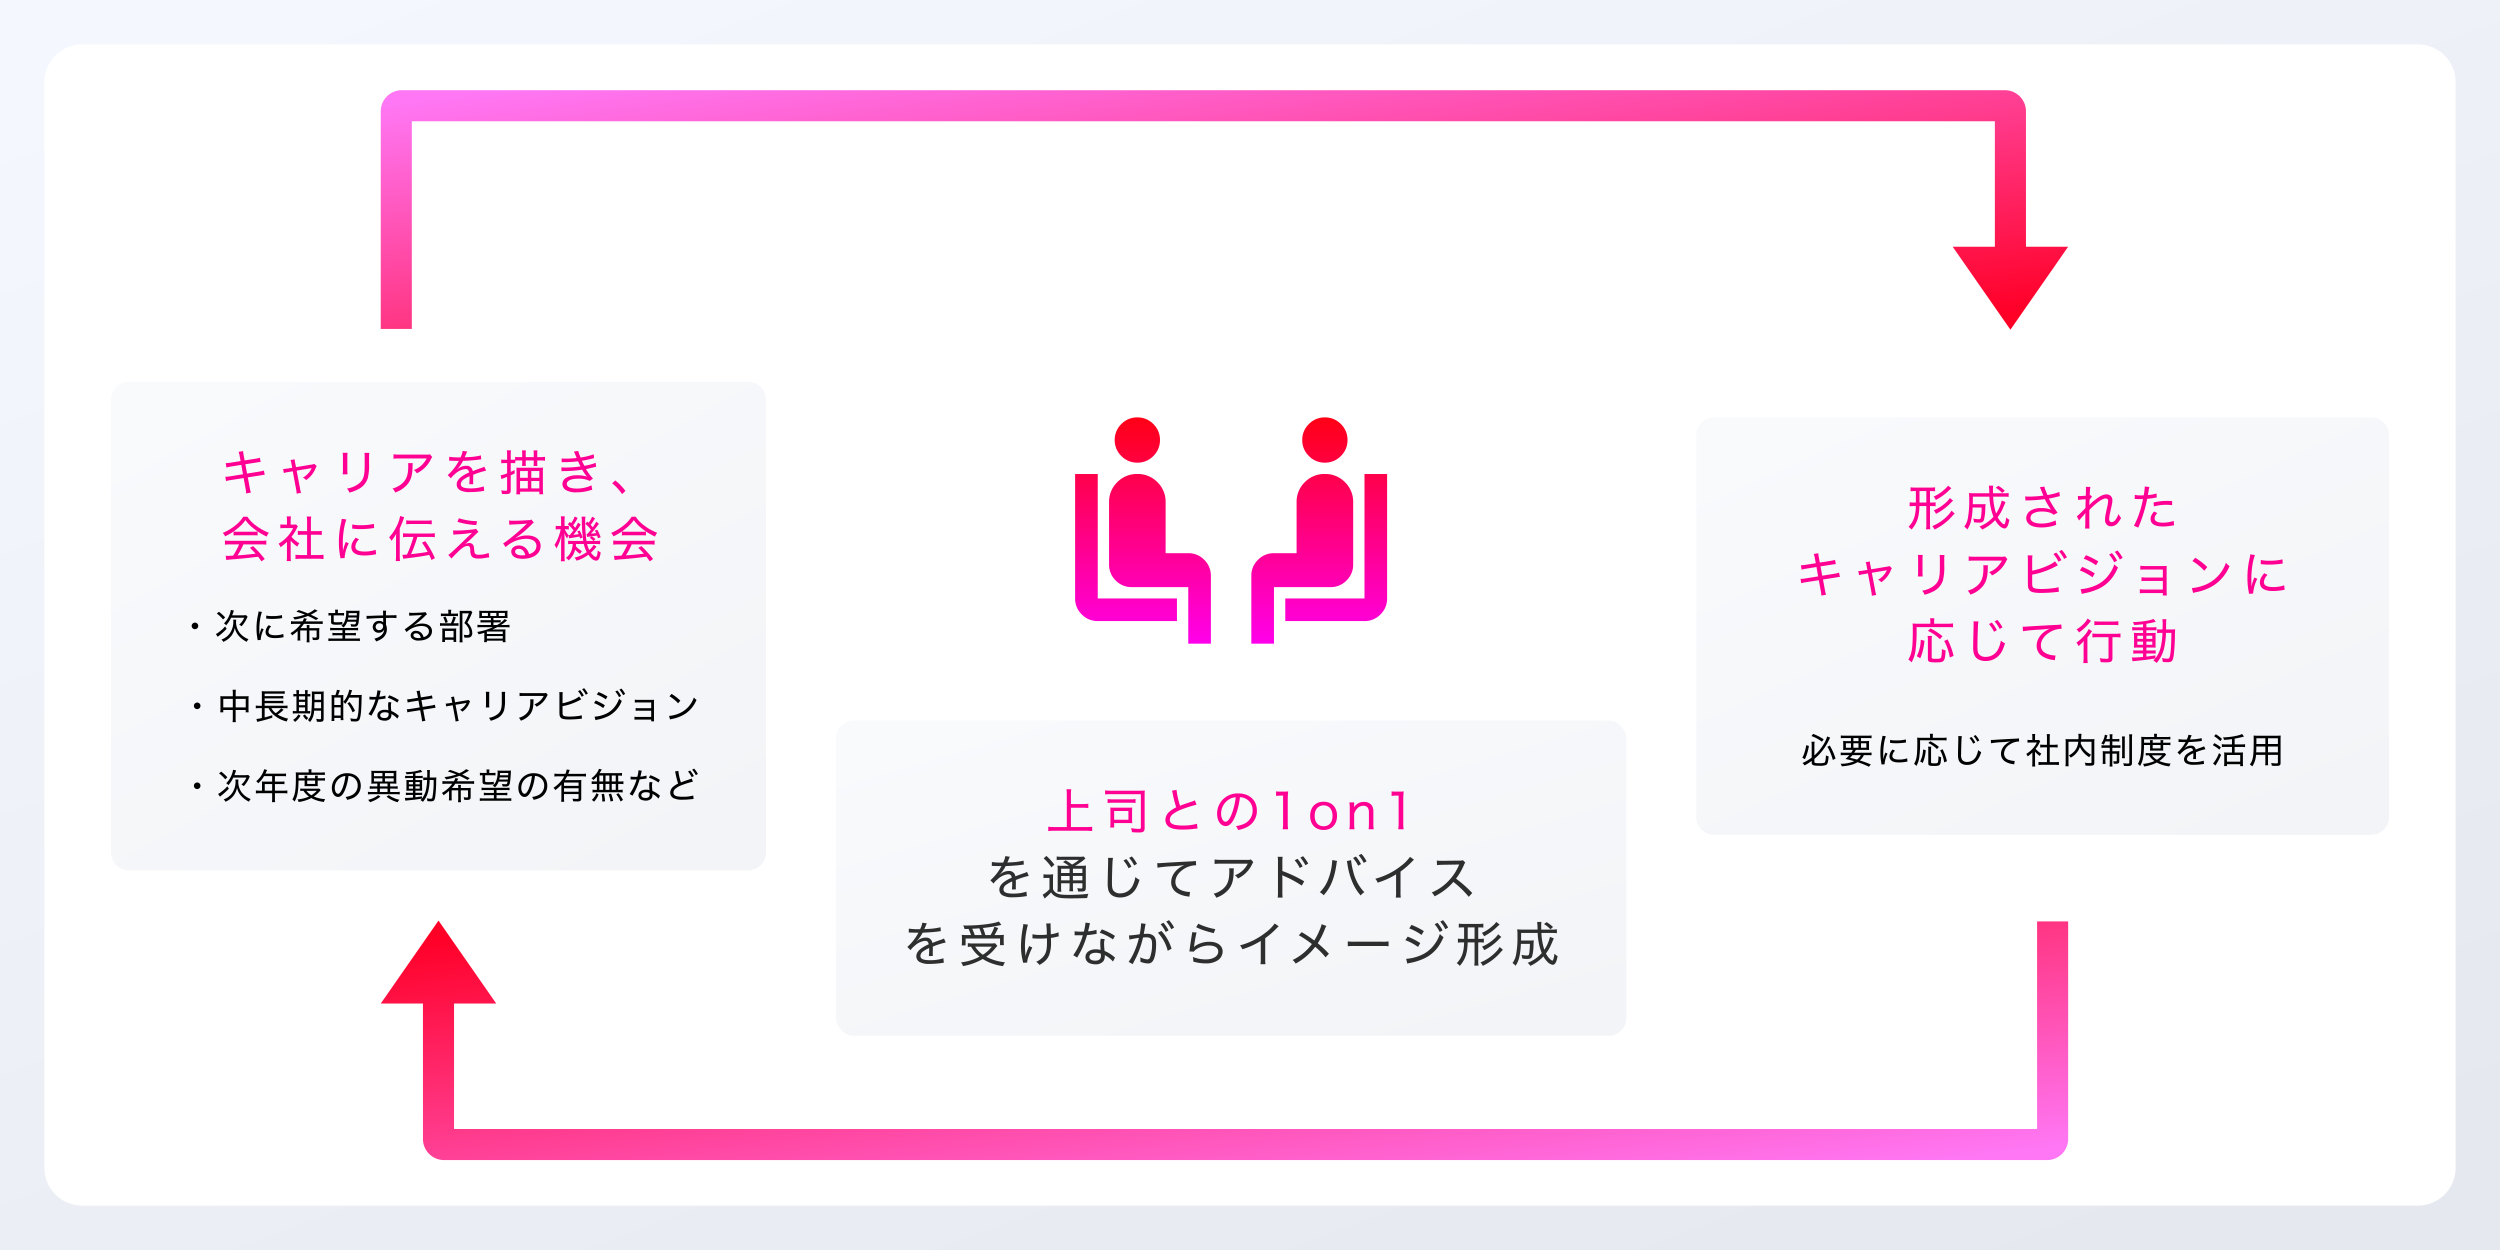
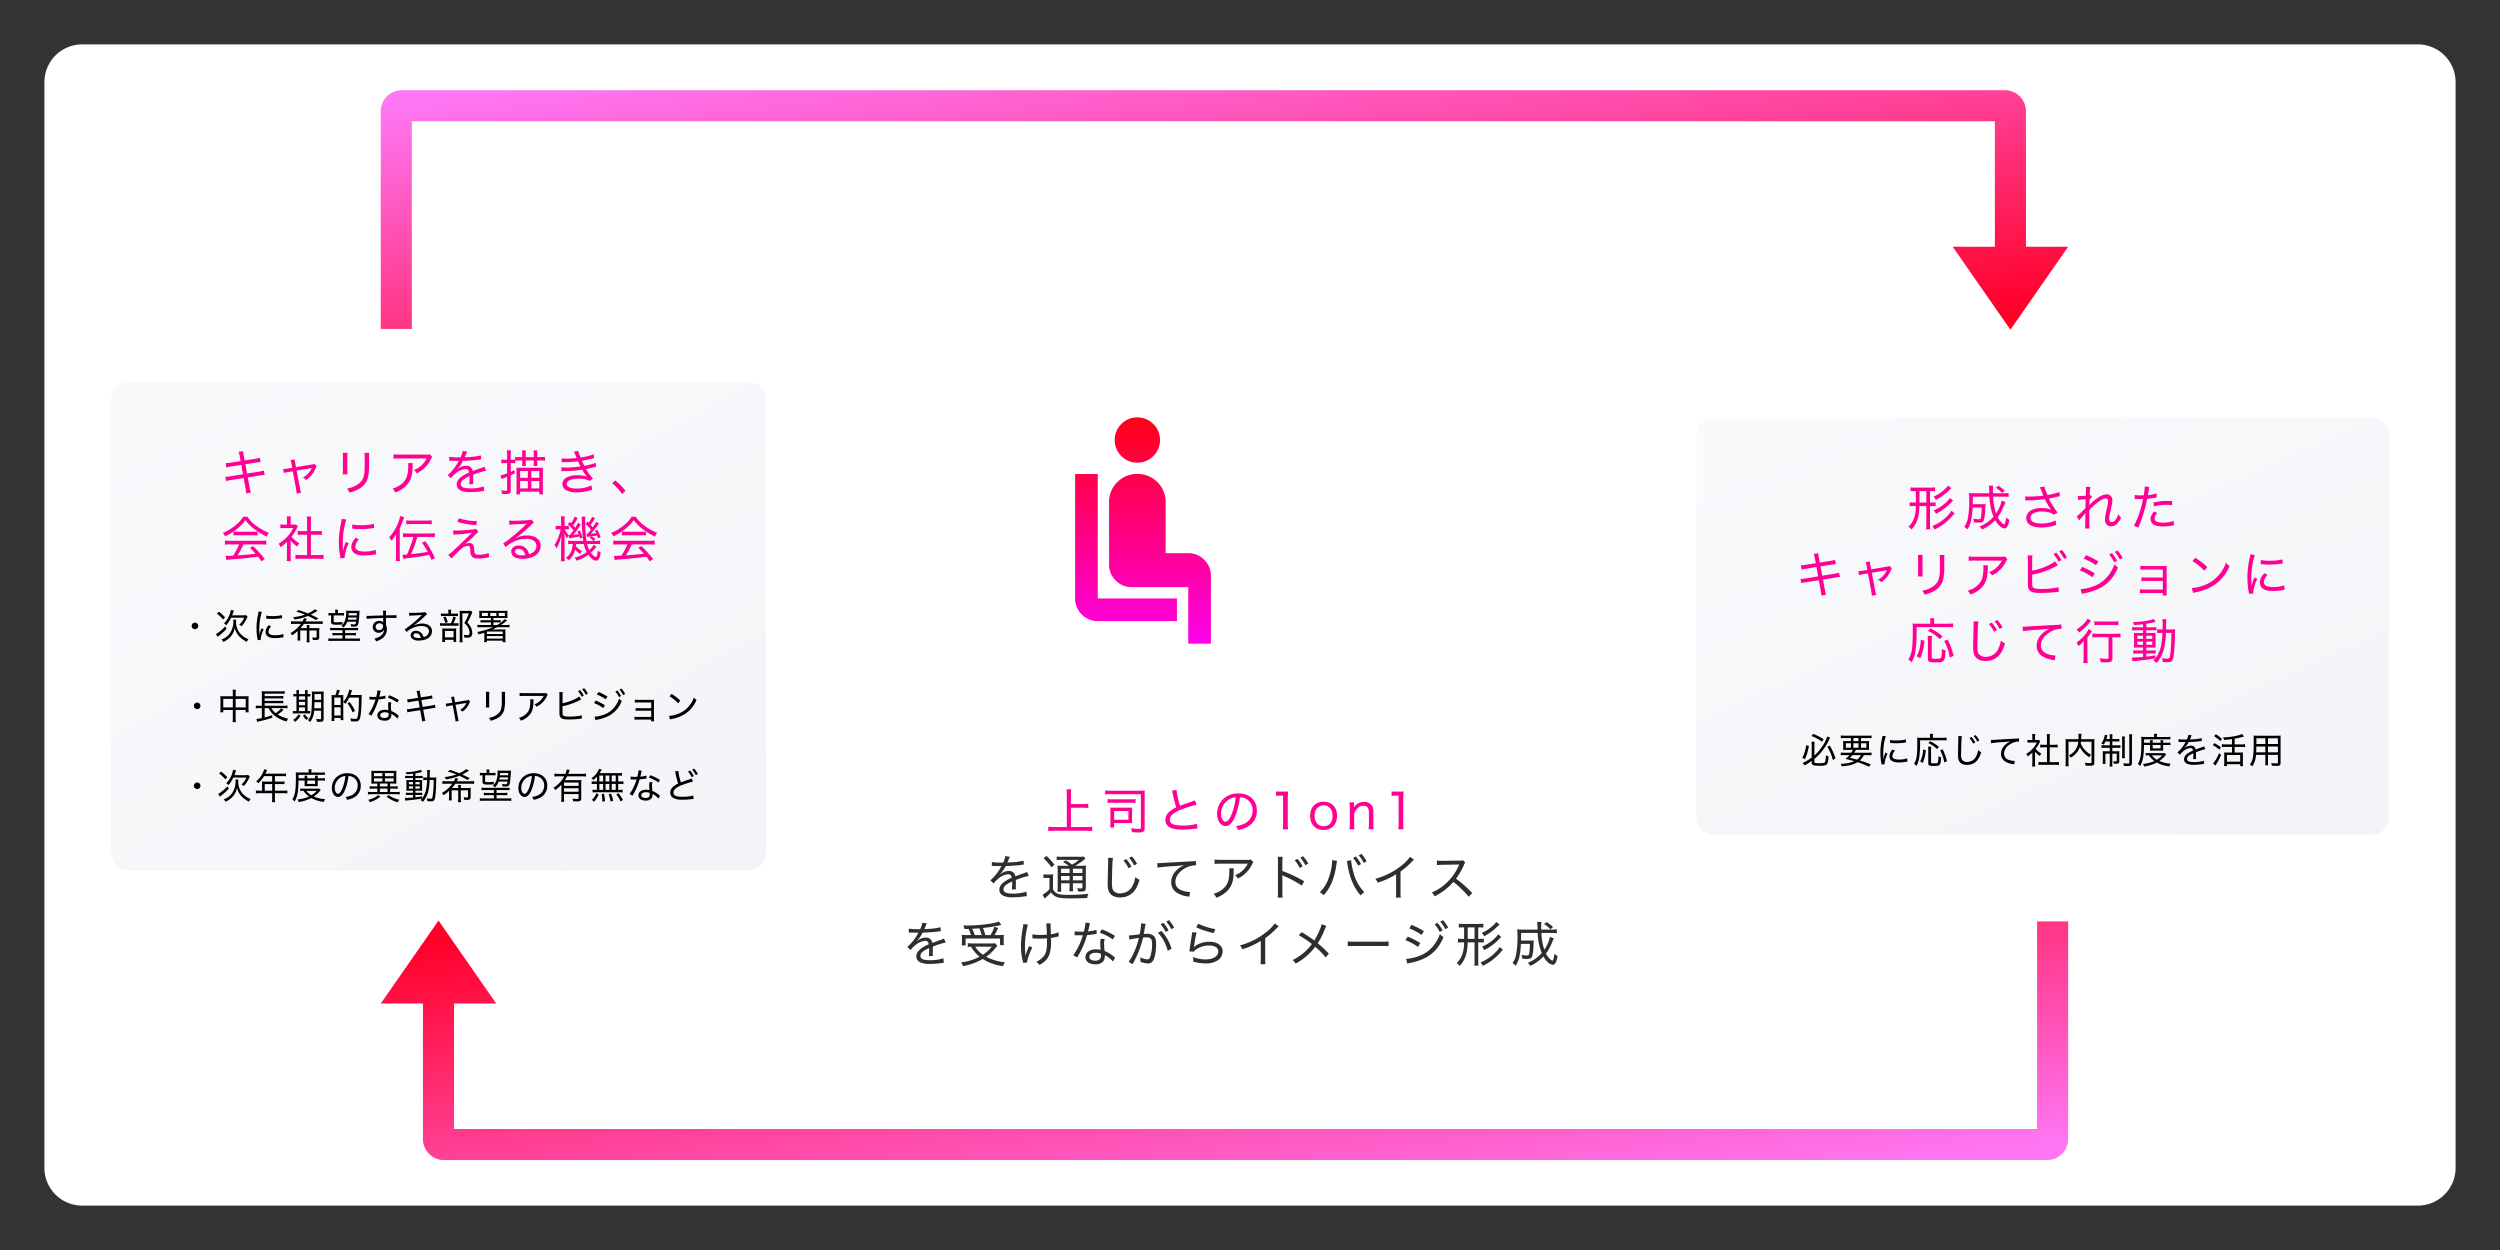
<svg xmlns="http://www.w3.org/2000/svg" width="1126" height="563" viewBox="0 0 1126 563">
  <rect x="0" y="0" width="1126" height="563" fill="#333333" stroke="none" />
  <defs>
    <linearGradient id="a" x1="0.117" x2="0.857" y2="1" gradientUnits="objectBoundingBox">
      <stop offset="0" stop-color="#f4f7fd" />
      <stop offset="1" stop-color="#e5e9ef" />
    </linearGradient>
    <linearGradient id="b" x1="0.111" x2="0.951" y2="0.981" gradientUnits="objectBoundingBox">
      <stop offset="0" stop-color="#ff0027" />
      <stop offset="1" stop-color="#ff77f4" />
    </linearGradient>
    <linearGradient id="d" x1="0.117" x2="0.857" y2="1" gradientUnits="objectBoundingBox">
      <stop offset="0" stop-color="#f9fafc" />
      <stop offset="1" stop-color="#f2f4f7" />
    </linearGradient>
    <linearGradient id="g" x1="0.5" x2="0.5" y2="1" gradientUnits="objectBoundingBox">
      <stop offset="0" stop-color="red" />
      <stop offset="1" stop-color="#ff00eb" />
    </linearGradient>
  </defs>
  <g transform="translate(-155 -181)">
-     <path d="M0,0H1126V563H0Z" transform="translate(155 181)" fill="url(#a)" />
    <path d="M17,0H1069a17,17,0,0,1,17,17V506a17,17,0,0,1-17,17H17A17,17,0,0,1,0,506V17A17,17,0,0,1,17,0Z" transform="translate(175 201)" fill="#fff" />
    <path d="M28.51,131.014a9.5,9.5,0,0,1-9.5-9.5v-61H0L26.01,23.14,52.019,60.514H33.01v56.5h713V23.5h14v98.014a9.5,9.5,0,0,1-9.5,9.5Z" transform="translate(326.49 572.486)" fill="url(#b)" />
-     <path d="M750.51,131.514h-722a10.012,10.012,0,0,1-10-10v-60.5H-.957L26.01,22.265l26.966,38.75H33.51v55.5h712V23h15v98.514A10.011,10.011,0,0,1,750.51,131.514ZM.957,60.014H19.51v61.5a9.011,9.011,0,0,0,9,9h722a9.01,9.01,0,0,0,9-9V24h-13v93.514h-714v-57.5H51.062l-25.052-36Z" transform="translate(326.49 572.486)" fill="rgba(0,0,0,0)" />
    <path d="M28.51,131.014a9.5,9.5,0,0,1-9.5-9.5v-61H0L26.01,23.14,52.019,60.514H33.01v56.5h713V23.5h14v98.014a9.5,9.5,0,0,1-9.5,9.5Z" transform="translate(1086.5 352.64) rotate(180)" fill="url(#b)" />
    <path d="M750.51,131.514h-722a10.012,10.012,0,0,1-10-10v-60.5H-.957L26.01,22.265l26.966,38.75H33.51v55.5h712V23h15v98.514A10.011,10.011,0,0,1,750.51,131.514ZM.957,60.014H19.51v61.5a9.011,9.011,0,0,0,9,9h722a9.01,9.01,0,0,0,9-9V24h-13v93.514h-714v-57.5H51.062l-25.052-36Z" transform="translate(1086.5 352.64) rotate(180)" fill="rgba(0,0,0,0)" />
-     <rect width="356" height="142" rx="8" transform="translate(531.5 505.51)" fill="url(#d)" />
    <path d="M-103.026-15a27.688,27.688,0,0,1-4.73-.264l-.044,1.8a2.085,2.085,0,0,1,.462-.044,3.789,3.789,0,0,1,.44.022c.462.022,2.64.066,3.08.066.088,0,.33-.022.4-.022-.132.242-.132.242-.2.352a21.9,21.9,0,0,1-4.818,6.072l1.452,1.452a7.873,7.873,0,0,1,1.76-1.87,8.052,8.052,0,0,1,4.774-2.31c.99,0,1.5.484,1.628,1.562a17.325,17.325,0,0,0-3.234,1.76c-1.562,1.122-2.332,2.31-2.332,3.564a2.935,2.935,0,0,0,1.5,2.64,9.11,9.11,0,0,0,4.51.858A37.089,37.089,0,0,0-92.906.22,5.234,5.234,0,0,1-92,.11l-.2-2.024a18.491,18.491,0,0,1-5.984.88c-3.1,0-4.356-.572-4.356-1.958a2.63,2.63,0,0,1,1.3-2.068A13.5,13.5,0,0,1-98.6-6.512v.682A27.678,27.678,0,0,1-98.736-2.9l1.8-.022a6.045,6.045,0,0,1-.044-.9v-.9c.022-.44.022-.9.022-1.144,0-.484,0-.55-.022-1.276a33.859,33.859,0,0,1,5.83-1.87l-.792-1.8a6.182,6.182,0,0,1-1.54.638c-1.078.374-1.98.7-3.7,1.364a2.729,2.729,0,0,0-2.97-2.4,5.677,5.677,0,0,0-3.036.9,4.983,4.983,0,0,0-.748.55,3.011,3.011,0,0,0-.308.22.272.272,0,0,1-.044-.066l.044-.044c0-.022.088-.088.22-.176a6.2,6.2,0,0,0,.7-.814,16.542,16.542,0,0,0,1.782-2.794c2.156-.066,4.972-.264,6.49-.462,1.276-.176,1.276-.176,1.694-.22l-.132-1.76a29.1,29.1,0,0,1-5.94.77c-1.232.066-1.232.066-1.386.088a14.367,14.367,0,0,0,.66-1.474,4.744,4.744,0,0,1,.528-1.122l-2.068-.308a9.563,9.563,0,0,1-.99,2.926Zm27.214,1.452a17.663,17.663,0,0,1-2.4-.11,22.16,22.16,0,0,1,.088,2.508V-4.2a15.236,15.236,0,0,1-.132,2.332h1.8A11.849,11.849,0,0,1-76.582-4.2V-5.7h3.828v1.21a15.833,15.833,0,0,1-.132,2.4h1.738a16.512,16.512,0,0,1-.11-2.4V-5.7h4.268V-3.96c0,.506-.088.616-.506.616A10.765,10.765,0,0,1-69.322-3.5a4.953,4.953,0,0,1,.374,1.518c.924.022.924.022,1.21.022,1.936,0,2.288-.286,2.288-1.914V-11a25.76,25.76,0,0,1,.088-2.662,14.766,14.766,0,0,1-2.354.11h-2.552a24.869,24.869,0,0,0,4.092-2.816c.242-.2.352-.264.55-.418l-.726-.946a12.056,12.056,0,0,1-2.288.11h-7.524a13.214,13.214,0,0,1-2.4-.132v1.628a15.1,15.1,0,0,1,2.222-.11h7.788a19.154,19.154,0,0,1-3.08,2.134c-1.276-.924-1.826-1.3-2.882-1.936l-1.21.814a22.711,22.711,0,0,1,2.684,1.672Zm4.554,1.32h4.268V-10.3h-4.268Zm-1.5,0V-10.3h-3.828v-1.936Zm-3.828,3.256h3.828v1.958h-3.828Zm9.592,1.958h-4.268V-8.976h4.268ZM-84.436-16.9a21.831,21.831,0,0,1,3.52,4.048l1.32-1.232A25.889,25.889,0,0,0-83.2-18Zm-.088,8.91a7,7,0,0,1,1.43-.11h1.276v5.1A12.308,12.308,0,0,1-84.876-.55L-84,1.188c.286-.264.352-.33.594-.528.33-.286.374-.33.792-.7a20.442,20.442,0,0,0,1.5-1.54A5.539,5.539,0,0,0-79.222.176c1.364.748,2.838.946,7.106.946,2.09,0,4.95-.066,7.282-.154a8.284,8.284,0,0,1,.55-1.914,75.283,75.283,0,0,1-9.13.484c-2.64,0-4.136-.2-5.016-.682a3.685,3.685,0,0,1-1.8-1.848v-4.4a22.3,22.3,0,0,1,.088-2.354,9.274,9.274,0,0,1-1.65.11H-82.94a8.231,8.231,0,0,1-1.584-.11Zm29.062-9.152a7.44,7.44,0,0,1,.066,1.21l-.022,1.474c-.154,6.908-.176,7.59-.176,8.932A11.3,11.3,0,0,0-55.286-2.6,4.476,4.476,0,0,0-53.658-.264,6.339,6.339,0,0,0-49.984.7a7.939,7.939,0,0,0,6.248-2.772c.99-1.144,1.628-2.464,2.486-5.17a6.074,6.074,0,0,1-1.87-1.254A12.71,12.71,0,0,1-44.2-4.95a6.141,6.141,0,0,1-5.654,3.806,3.707,3.707,0,0,1-3.212-1.3c-.462-.726-.616-1.562-.616-3.542,0-1.5.132-6.82.22-8.426a20.722,20.722,0,0,1,.242-2.706Zm6.974,1.21A15.356,15.356,0,0,1-46.2-12.452l1.3-.726a17.217,17.217,0,0,0-2.31-3.41Zm2.552-1.188a16.123,16.123,0,0,1,2.266,3.41l1.276-.726a16.417,16.417,0,0,0-2.31-3.344Zm12.76,4.422a61.8,61.8,0,0,1,7.238-.7,47.658,47.658,0,0,0,4.84-.484c-3.718,1.672-5.9,4.554-5.9,7.744a5.473,5.473,0,0,0,2.618,4.752A11.749,11.749,0,0,0-19.514.242c.352.066.44.066.7.132L-18.5-1.76a11.032,11.032,0,0,1-3.3-.55c-2.2-.726-3.3-2.068-3.3-4,0-2.068,1.254-4.07,3.476-5.588a10.447,10.447,0,0,1,5.61-1.892h.264l-.154-1.958a15.975,15.975,0,0,1-2.574.22c-3.63.176-9.658.506-12.738.726-.682.044-.968.066-1.276.066-.132,0-.33,0-.792-.022Zm42.108-3.7A4.915,4.915,0,0,1,7-16.236h-11.7a17.438,17.438,0,0,1-2.75-.154v2a22.123,22.123,0,0,1,2.706-.11H7.48a10.921,10.921,0,0,1-2.354,3.124,9.815,9.815,0,0,1-3.41,2.068A5.559,5.559,0,0,1,3.058-7.832a13.5,13.5,0,0,0,6.38-6.424,5.061,5.061,0,0,1,.55-.924ZM-.9-12.408A4.846,4.846,0,0,1-.814-11.2c0,4.268-.814,6.4-3.124,8.272A10.427,10.427,0,0,1-7.9-.968,5.328,5.328,0,0,1-6.688.814a12.489,12.489,0,0,0,5.654-3.85C.462-4.95,1.056-7.084,1.144-10.8a8.377,8.377,0,0,1,.088-1.606ZM23.188.77a19.622,19.622,0,0,1-.11-2.552V-7.524a13.033,13.033,0,0,0-.088-1.8,5.486,5.486,0,0,0,.726.352,48.221,48.221,0,0,1,8.1,4.334l1.1-1.914A55.957,55.957,0,0,0,23.078-11.2v-3.938a16.99,16.99,0,0,1,.11-2.464H20.966a12.213,12.213,0,0,1,.132,2.42v13.4A15.529,15.529,0,0,1,20.966.77Zm5.434-16.808a15.356,15.356,0,0,1,2.288,3.476l1.3-.726A17.217,17.217,0,0,0,29.9-16.7Zm2.552-1.188a16.123,16.123,0,0,1,2.266,3.41l1.276-.726a16.416,16.416,0,0,0-2.31-3.344ZM45.54-16.148A25.826,25.826,0,0,1,43.89-7.92a15.87,15.87,0,0,1-3.938,6.27A6,6,0,0,1,41.668-.286c3.146-3.454,4.818-7.5,5.764-13.9a8.8,8.8,0,0,1,.286-1.562Zm6.578.462c.088.352.154.682.286,1.5a32.752,32.752,0,0,0,2.244,8.074A21.382,21.382,0,0,0,58.344-.2a6.427,6.427,0,0,1,1.65-1.452,19.972,19.972,0,0,1-4.972-9.2,30.076,30.076,0,0,1-.99-5.236Zm2.794-1.386A15.356,15.356,0,0,1,57.2-13.6l1.3-.726a17.217,17.217,0,0,0-2.31-3.41Zm2.552-1.188a16.123,16.123,0,0,1,2.266,3.41l1.276-.726A16.416,16.416,0,0,0,58.7-18.92Zm23.1.682a18.107,18.107,0,0,1-4.158,4.158,31.506,31.506,0,0,1-11.462,5.7,5.462,5.462,0,0,1,1.034,1.76,34.334,34.334,0,0,0,8.316-3.762V-1.8A14.58,14.58,0,0,1,74.162.77h2.244a18.168,18.168,0,0,1-.11-2.6v-9.13a36.822,36.822,0,0,0,5.28-4.6,8.081,8.081,0,0,1,.792-.748ZM108.592-1.3a55.545,55.545,0,0,0-7.3-6.468,28.46,28.46,0,0,0,3.542-6.116,3.813,3.813,0,0,1,.638-1.1l-1.078-1.1a4.138,4.138,0,0,1-1.562.2l-7.612.088h-.484a11.348,11.348,0,0,1-2.09-.132l.066,2.09a18.376,18.376,0,0,1,2.53-.176c7.216-.11,7.216-.11,7.48-.132a1.516,1.516,0,0,1-.066.176,1.782,1.782,0,0,0-.132.286,22.9,22.9,0,0,1-4.884,7.216A21.355,21.355,0,0,1,90.354-1.54,5.723,5.723,0,0,1,91.63.2,27.986,27.986,0,0,0,95.92-2.42a24.392,24.392,0,0,0,4.18-3.872,43.928,43.928,0,0,1,6.93,6.71ZM-140.426,15a27.688,27.688,0,0,1-4.73-.264l-.044,1.8a2.085,2.085,0,0,1,.462-.044,3.789,3.789,0,0,1,.44.022c.462.022,2.64.066,3.08.066.088,0,.33-.022.4-.022-.132.242-.132.242-.2.352a21.9,21.9,0,0,1-4.818,6.072l1.452,1.452a7.873,7.873,0,0,1,1.76-1.87,8.052,8.052,0,0,1,4.774-2.31c.99,0,1.5.484,1.628,1.562a17.325,17.325,0,0,0-3.234,1.76c-1.562,1.122-2.332,2.31-2.332,3.564a2.935,2.935,0,0,0,1.5,2.64,9.11,9.11,0,0,0,4.51.858,37.089,37.089,0,0,0,5.478-.418,5.234,5.234,0,0,1,.9-.11l-.2-2.024a18.491,18.491,0,0,1-5.984.88c-3.1,0-4.356-.572-4.356-1.958a2.63,2.63,0,0,1,1.3-2.068A13.5,13.5,0,0,1-136,23.488v.682a27.674,27.674,0,0,1-.132,2.926l1.8-.022a6.046,6.046,0,0,1-.044-.9v-.9c.022-.44.022-.9.022-1.144,0-.484,0-.55-.022-1.276a33.859,33.859,0,0,1,5.83-1.87l-.792-1.8a6.182,6.182,0,0,1-1.54.638c-1.078.374-1.98.7-3.7,1.364a2.729,2.729,0,0,0-2.97-2.4,5.677,5.677,0,0,0-3.036.9,4.984,4.984,0,0,0-.748.55,3.013,3.013,0,0,0-.308.22.273.273,0,0,1-.044-.066l.044-.044c0-.022.088-.088.22-.176a6.2,6.2,0,0,0,.7-.814,16.543,16.543,0,0,0,1.782-2.794c2.156-.066,4.972-.264,6.49-.462,1.276-.176,1.276-.176,1.694-.22l-.132-1.76a29.1,29.1,0,0,1-5.94.77c-1.232.066-1.232.066-1.386.088a14.368,14.368,0,0,0,.66-1.474,4.743,4.743,0,0,1,.528-1.122l-2.068-.308a9.563,9.563,0,0,1-.99,2.926Zm21.714,2.64a19.724,19.724,0,0,1-2.618-.11,16.012,16.012,0,0,1,.088,1.716v1.452a12.016,12.016,0,0,1-.11,1.606h1.76V19.2h15.51V22.19h1.76a9.522,9.522,0,0,1-.11-1.452V19.264a13.513,13.513,0,0,1,.088-1.716,23.037,23.037,0,0,1-2.464.088h-1.76a30.02,30.02,0,0,0,1.65-3.168l-1.694-.572a18.989,18.989,0,0,1-1.738,3.74H-110.7a21.6,21.6,0,0,0-1.1-3.19,58.256,58.256,0,0,0,7.414-1.166c.616-.154.616-.154.9-.22l-1.122-1.518c-2.354.99-8.954,1.8-14.63,1.8a10.856,10.856,0,0,1-1.452-.066,5.527,5.527,0,0,1,.594,1.628c.968,0,1.254,0,1.826-.022a17.92,17.92,0,0,1,1.1,2.75Zm3.234,0a24.7,24.7,0,0,0-1.144-2.838c1.518-.066,1.606-.066,3.19-.2a20.583,20.583,0,0,1,1.1,3.036Zm9.152,3.674a10.819,10.819,0,0,1-1.936.11h-8.118a15.006,15.006,0,0,1-2.222-.132V23a9.827,9.827,0,0,1,1.474-.11,15.6,15.6,0,0,0,3.828,4.488,23.6,23.6,0,0,1-8.36,2.574,5.154,5.154,0,0,1,.9,1.672,27.207,27.207,0,0,0,8.888-3.212,18.772,18.772,0,0,0,3.08,1.606,25.041,25.041,0,0,0,6.05,1.628,7.566,7.566,0,0,1,.88-1.738,23.488,23.488,0,0,1-8.47-2.486,19.689,19.689,0,0,0,4.268-4.048,9.9,9.9,0,0,1,.792-.836Zm-1.452,1.562a15.848,15.848,0,0,1-4.048,3.63,12.315,12.315,0,0,1-3.432-3.63Zm18.3-3.74h.308a2.985,2.985,0,0,1,.4.022c1.034.066,1.958.088,2.6.088.99,0,2.354-.066,3.212-.132.022.594.022,1.232.022,1.738,0,3.3-.4,4.928-1.5,6.314A8.713,8.713,0,0,1-87.8,29.67a6.5,6.5,0,0,1,1.474,1.43c2.486-1.408,3.718-2.706,4.422-4.642a15.837,15.837,0,0,0,.77-5.94c0-1.078,0-1.078-.022-1.584a19.854,19.854,0,0,0,2.332-.44c.7-.154.792-.176,1.188-.242l-.11-1.87a12.715,12.715,0,0,1-3.454.9c-.066-1.848-.088-3.014-.11-3.5-.022-.418-.022-.528-.022-.66a4.82,4.82,0,0,1,.044-.726l-2,.022a43.965,43.965,0,0,1,.286,5.038,24.6,24.6,0,0,1-2.706.132,16.267,16.267,0,0,1-3.762-.308Zm-4.136-6.446a7.011,7.011,0,0,1-.176,1.54,45.789,45.789,0,0,0-.858,8.426,26.826,26.826,0,0,0,.814,6.71,6.762,6.762,0,0,1,.176.77l1.8-.11a8.274,8.274,0,0,1,.638-2.838,31.489,31.489,0,0,1,1.672-3.938l-1.408-.66A21.8,21.8,0,0,0-92.62,27.14c-.022-.4-.066-1.012-.088-1.408-.11-1.188-.154-2.222-.154-3.168A37.247,37.247,0,0,1-91.52,12.95Zm28.028-.66a24.055,24.055,0,0,1-.726,4.048c-.352.022-.924.022-1.518.022a14.422,14.422,0,0,1-2.662-.176v1.8h.77c.66.022.836.022,1.364.022.924,0,1.012,0,1.584-.022a30.079,30.079,0,0,1-4.334,9l1.782,1.034c.11-.2.242-.44.44-.77.836-1.474,1.034-1.848,1.562-2.9a41.258,41.258,0,0,0,2.42-6.424,34.461,34.461,0,0,0,3.586-.44,6.581,6.581,0,0,1,.748-.11l-.066-1.826a18.592,18.592,0,0,1-3.806.682c.264-1.034.4-1.518.55-2.266a10.468,10.468,0,0,1,.33-1.408Zm13.266,5.984a29.65,29.65,0,0,0-5.918-2.926l-.946,1.5a24.428,24.428,0,0,1,5.962,3.014Zm.022,9.79c-.132-.11-.132-.11-.33-.264a6.029,6.029,0,0,0-.616-.528,14.958,14.958,0,0,0-3.74-2.2,27.334,27.334,0,0,1-.242-3.234,6.385,6.385,0,0,1,.308-2.112l-1.8-.154a9.389,9.389,0,0,0-.22,2.046c0,.726.066,1.914.154,2.992a8.545,8.545,0,0,0-2.222-.286c-2.706,0-4.6,1.43-4.6,3.476a3.009,3.009,0,0,0,2.112,2.882,7.122,7.122,0,0,0,2.4.4,4.375,4.375,0,0,0,3.476-1.32,3.816,3.816,0,0,0,.726-2.266,3.035,3.035,0,0,0-.044-.572,12.711,12.711,0,0,1,3.718,2.9Zm-6.4-1.76a6.223,6.223,0,0,1,.066.88c0,1.518-.836,2.244-2.574,2.244-1.65,0-2.64-.638-2.64-1.694,0-1.122,1.1-1.848,2.838-1.848A6.271,6.271,0,0,1-58.7,26.04ZM-45.8,19.682a41.654,41.654,0,0,1,4.268-.77,34.313,34.313,0,0,1-2.332,6.776,22.447,22.447,0,0,1-2.288,4.026l1.8,1.034,1.43-2.772a41.4,41.4,0,0,0,3.234-9.218,13.378,13.378,0,0,1,1.5-.088c1.958,0,2.574.7,2.574,2.948a16.8,16.8,0,0,1-.9,6.028,1.323,1.323,0,0,1-1.21.968,8.515,8.515,0,0,1-3.234-.968,6.467,6.467,0,0,1,.11,1.21c0,.264-.022.4-.044.77a8.773,8.773,0,0,0,3.322.792,2.432,2.432,0,0,0,2.244-1.012c.946-1.254,1.54-4.2,1.54-7.7,0-1.87-.308-2.882-1.056-3.652a4.244,4.244,0,0,0-3.168-.968c-.484,0-.814,0-1.342.044.11-.506.352-1.914.462-2.486a15.545,15.545,0,0,1,.4-2.046l-2.068-.242v.308a30.848,30.848,0,0,1-.616,4.62,45.28,45.28,0,0,1-4.84.528Zm12.826-3.08a18.335,18.335,0,0,1,4.422,8.14l1.716-.946a20.1,20.1,0,0,0-4.576-8.008Zm3.762-5.016A16.123,16.123,0,0,1-26.95,15l1.276-.726a16.416,16.416,0,0,0-2.31-3.344Zm-2.552,1.188A15.356,15.356,0,0,1-29.48,16.25l1.3-.726a17.217,17.217,0,0,0-2.31-3.41Zm16.016,1.32a23.912,23.912,0,0,0,3.476,1.43c1.342.44,2.222.7,4.444,1.254l.7-1.8a29.724,29.724,0,0,1-7.678-2.442Zm-1.8,2.266a7.534,7.534,0,0,1-.154,1.21c-.4,2.486-.7,4.488-.924,6.16-.088.748-.11.9-.176,1.3l2.024.066a4.014,4.014,0,0,1,.9-.924,10.5,10.5,0,0,1,5.962-1.826c2.574,0,4.114,1.012,4.114,2.706,0,2.134-2.288,3.564-5.7,3.564a16.225,16.225,0,0,1-5.742-1.1,6.647,6.647,0,0,1,.2,1.54v.528a18.969,18.969,0,0,0,5.588.814,9.3,9.3,0,0,0,5.544-1.452,4.845,4.845,0,0,0,2.09-3.916c0-2.618-2.332-4.356-5.83-4.356a11.172,11.172,0,0,0-6.336,1.76,4.394,4.394,0,0,0-.77.682l-.022-.022c.044-.2.066-.242.11-.506a53.238,53.238,0,0,1,1.1-6.094Zm37.18-3.938a18.107,18.107,0,0,1-4.158,4.158A31.507,31.507,0,0,1,4,22.278a5.462,5.462,0,0,1,1.034,1.76,34.334,34.334,0,0,0,8.316-3.762V28.2a14.58,14.58,0,0,1-.132,2.574h2.244a18.167,18.167,0,0,1-.11-2.6v-9.13a36.822,36.822,0,0,0,5.28-4.6,8.081,8.081,0,0,1,.792-.748Zm21.12.33a10.055,10.055,0,0,1-.77,2.332,31.462,31.462,0,0,1-2.53,5.016,58.9,58.9,0,0,0-5.654-3.762l-1.32,1.386a44.6,44.6,0,0,1,5.9,3.96,23.267,23.267,0,0,1-8.69,7.194,5.058,5.058,0,0,1,1.364,1.606,26.549,26.549,0,0,0,5.1-3.542,25.977,25.977,0,0,0,3.7-4,31.148,31.148,0,0,1,4.686,4.73l1.5-1.606a50.407,50.407,0,0,0-5.016-4.73,34.214,34.214,0,0,0,3.19-6.38,8.189,8.189,0,0,1,.7-1.408Zm11.792,9.922a24.034,24.034,0,0,1,3.058-.11h12.32a25.7,25.7,0,0,1,2.992.11V20.5a18,18,0,0,1-2.97.132H55.572a24,24,0,0,1-3.036-.132Zm27.676-8.03a23.406,23.406,0,0,1,5.544,2.948l1.034-1.738a34.63,34.63,0,0,0-5.566-2.794Zm-1.738,5.28A25.336,25.336,0,0,1,84.194,23l.99-1.76a34.248,34.248,0,0,0-5.654-2.9Zm13.178-7.15A15.356,15.356,0,0,1,93.94,16.25l1.3-.726a17.217,17.217,0,0,0-2.31-3.41Zm-12.3,17.732a4.9,4.9,0,0,1,.88-.242c.44-.088.814-.176,1.188-.242a26.933,26.933,0,0,0,5.72-1.936c3.894-1.936,6.578-4.928,8.514-9.526a8.244,8.244,0,0,1-1.65-1.408,15.611,15.611,0,0,1-2.618,4.928,14.317,14.317,0,0,1-6.512,4.884,19.567,19.567,0,0,1-6.05,1.386ZM94.2,11.586A16.123,16.123,0,0,1,96.47,15l1.276-.726a16.416,16.416,0,0,0-2.31-3.344Zm10.736,2.6v5.17h-.792a12.094,12.094,0,0,1-2-.132v1.848a12.359,12.359,0,0,1,1.98-.132h.814c-.088,4.356-1.034,7.04-3.322,9.35a5.756,5.756,0,0,1,1.364,1.232c2.53-2.926,3.41-5.544,3.564-10.582h3.1v8.118a14.472,14.472,0,0,1-.132,2.354l1.914-.022a15.972,15.972,0,0,1-.132-2.354v-8.1h.594a11.279,11.279,0,0,1,1.936.11v-1.8a10.971,10.971,0,0,1-1.936.11H111.3v-5.17h.4a10.566,10.566,0,0,1,1.892.11v-1.8a14.2,14.2,0,0,1-2.068.132H104.61a14.417,14.417,0,0,1-2.068-.132v1.8a11.341,11.341,0,0,1,1.892-.11Zm1.628,0h3.08v5.17h-3.08Zm14.41,8.844a10.772,10.772,0,0,1-1.65,2.134,20.19,20.19,0,0,1-7.018,4.8,6.887,6.887,0,0,1,1.056,1.54,24.8,24.8,0,0,0,8.162-6.292,11.428,11.428,0,0,1,.9-.924ZM119.416,11.74a8.192,8.192,0,0,1-1.606,1.716,16.727,16.727,0,0,1-4.906,3.212,4.956,4.956,0,0,1,1.012,1.518,23.922,23.922,0,0,0,5.676-4.07c.946-.88,1.1-1.012,1.342-1.21Zm.836,5.566a9.882,9.882,0,0,1-1.694,1.958,18.317,18.317,0,0,1-5.566,3.608A6.848,6.848,0,0,1,114,24.434a24.738,24.738,0,0,0,6.754-5.038,7.833,7.833,0,0,1,.946-.88Zm23.342,1.144a16.6,16.6,0,0,1-2.53,5.808,27.564,27.564,0,0,1-1.32-7.568h4.444a19.248,19.248,0,0,1,2.53.11V15.04a11.972,11.972,0,0,1-2.354.132h-4.686c-.022-.9-.022-1.21-.022-1.474a11.408,11.408,0,0,1,.11-1.958H137.83a26.939,26.939,0,0,1,.176,3.432h-6.468a23.95,23.95,0,0,1-2.706-.11,16.222,16.222,0,0,1,.132,2.684,42.781,42.781,0,0,1-.682,9.042,9.007,9.007,0,0,1-1.562,3.454,4.576,4.576,0,0,1,1.386,1.254,11.185,11.185,0,0,0,1.694-3.982,30.856,30.856,0,0,0,.7-5.918h4.07a36.676,36.676,0,0,1-.286,4.224c-.176.858-.352,1.034-1.078,1.034a11.619,11.619,0,0,1-2.442-.308,5.953,5.953,0,0,1,.352,1.672,12.834,12.834,0,0,0,2.134.176c1.43,0,1.98-.264,2.31-1.122a21.133,21.133,0,0,0,.638-5.3c.066-1.364.066-1.43.132-1.958a10.186,10.186,0,0,1-1.628.088H130.57c.022-.968.022-1.628.044-3.41h7.458a26.787,26.787,0,0,0,1.826,9.064,16.357,16.357,0,0,1-6.358,4.4,4.922,4.922,0,0,1,1.232,1.364,19.006,19.006,0,0,0,5.874-4.246,11.468,11.468,0,0,0,1.76,2.354,4.239,4.239,0,0,0,2.4,1.408c1.078,0,1.716-1.1,2.244-3.894a5.477,5.477,0,0,1-1.408-1.1c-.264,1.958-.616,3.124-.924,3.124a2.475,2.475,0,0,1-.968-.594,8.778,8.778,0,0,1-1.958-2.64,17.9,17.9,0,0,0,2.4-4.136c.594-1.364.594-1.364.616-1.43.286-.682.374-.858.528-1.232Zm1.386-4.422a15.2,15.2,0,0,0-2.882-2.2l-1.188.858a12.831,12.831,0,0,1,2.9,2.354Z" transform="translate(709.5 584.51)" fill="#2e2e2e" />
    <path d="M-72.16-9.7h5.478a18.675,18.675,0,0,1,2.354.132v-1.936a18.187,18.187,0,0,1-2.354.132H-72.16v-4.312a15.667,15.667,0,0,1,.154-2.354h-2.156a16.7,16.7,0,0,1,.154,2.354V-1.012H-79.64a23.242,23.242,0,0,1-2.728-.132V.814A21.219,21.219,0,0,1-79.64.66h14.454a18.944,18.944,0,0,1,2.6.154V-1.144a22.266,22.266,0,0,1-2.618.132H-72.16Zm33.2-5.742a18.272,18.272,0,0,1,.088-2.024,20.441,20.441,0,0,1-2.2.088H-54.23a14.764,14.764,0,0,1-2.53-.154v1.848a17.691,17.691,0,0,1,2.53-.132h13.574V-.836c0,.506-.22.66-.858.66a19.314,19.314,0,0,1-3.564-.352,6.939,6.939,0,0,1,.4,1.8,26.191,26.191,0,0,0,3.058.176c2.09,0,2.662-.44,2.662-2.068Zm-16.676,3.608a13.465,13.465,0,0,1,2-.132h8.58a13.465,13.465,0,0,1,2,.132v-1.8a10.867,10.867,0,0,1-2.024.132h-8.558a10.756,10.756,0,0,1-2-.132Zm11.022,3.828c0-.748.022-1.254.066-1.782a16.36,16.36,0,0,1-1.8.066h-6.182c-.858,0-1.364-.022-1.914-.066A14.922,14.922,0,0,1-54.362-7.9V-2.97a14.813,14.813,0,0,1-.11,2.178h1.782v-2h6.2a15.024,15.024,0,0,1,1.936.066c-.044-.506-.066-1.012-.066-1.76Zm-8.074-.22h6.424V-4.29H-52.69Zm26.048-9.152a7.969,7.969,0,0,1,.352,1.408,48.206,48.206,0,0,0,1.562,6.094,13.028,13.028,0,0,0-2.9,1.826A4.919,4.919,0,0,0-29.59-4.334a3.767,3.767,0,0,0,1.848,3.41c1.32.748,3.058,1.056,5.9,1.056A41.729,41.729,0,0,0-16.83-.176a11.437,11.437,0,0,1,1.672-.132l-.2-2.178a22.729,22.729,0,0,1-6.468.792,16.849,16.849,0,0,1-3.674-.33C-26.906-2.4-27.61-3.146-27.61-4.29a3.222,3.222,0,0,1,1.144-2.354A14.173,14.173,0,0,1-22.4-8.91a52.653,52.653,0,0,1,6.82-2.156l-.748-1.98a8.044,8.044,0,0,1-1.452.594c-3.872,1.32-3.872,1.32-5.214,1.87A36.559,36.559,0,0,1-24.6-17.754ZM2.156-1.452A4.315,4.315,0,0,1,3.1.33,14.546,14.546,0,0,0,6.776-.814a8.118,8.118,0,0,0,4.818-7.612c0-4.642-3.322-7.722-8.316-7.722a9.4,9.4,0,0,0-7.238,2.97,9.157,9.157,0,0,0-2.354,6.16c0,3.212,1.628,5.566,3.85,5.566,1.65,0,2.97-1.32,4.224-4.2a31.977,31.977,0,0,0,2.2-8.8,5.807,5.807,0,0,1,2.464.594A5.681,5.681,0,0,1,9.68-8.514,6.462,6.462,0,0,1,6.2-2.64,12.03,12.03,0,0,1,2.156-1.452ZM2.068-14.41A30.04,30.04,0,0,1,.11-6.49c-.9,2.068-1.738,3.08-2.6,3.08C-3.63-3.41-4.51-4.994-4.51-7a7.508,7.508,0,0,1,3.432-6.38A6.222,6.222,0,0,1,2.068-14.41Zm18.172-.616a15.138,15.138,0,0,1,2.024-.132h1.144V-2.6A15.367,15.367,0,0,1,23.232,0h2.442A15.535,15.535,0,0,1,25.5-2.6V-13.42a35.432,35.432,0,0,1,.2-3.652,13.818,13.818,0,0,1-1.958.11H22.176a12.086,12.086,0,0,1-1.936-.11ZM41.69.308C45.32.308,47.7-2.2,47.7-6.072s-2.354-6.336-6.05-6.336S35.6-9.922,35.6-6.05C35.6-2.156,37.95.308,41.69.308Zm0-11.066c2.464,0,3.982,1.8,3.982,4.73,0,2.9-1.518,4.664-4.026,4.664-2.486,0-4.026-1.8-4.026-4.708S39.182-10.758,41.69-10.758ZM55.572,0a19.61,19.61,0,0,1-.154-2.6V-6.908A4.875,4.875,0,0,1,56.54-9.042,3.744,3.744,0,0,1,59.532-10.6c1.672,0,2.53.99,2.53,2.926V-2.6A19.385,19.385,0,0,1,61.908,0h2.31a16.421,16.421,0,0,1-.154-2.574V-7.986a4.827,4.827,0,0,0-.66-2.706,4.133,4.133,0,0,0-3.586-1.628,4.891,4.891,0,0,0-4.444,2.464,9.023,9.023,0,0,0,.044-.946v-1.3H53.262a15.535,15.535,0,0,1,.176,2.6V-2.6A15.2,15.2,0,0,1,53.262,0Zm16.7-15.026a15.138,15.138,0,0,1,2.024-.132h1.144V-2.6A15.367,15.367,0,0,1,75.262,0H77.7a15.536,15.536,0,0,1-.176-2.6V-13.42a35.431,35.431,0,0,1,.2-3.652,13.818,13.818,0,0,1-1.958.11H74.206a12.086,12.086,0,0,1-1.936-.11Z" transform="translate(709.5 554.51)" fill="#ff0093" />
    <path d="M8,0H304a8,8,0,0,1,8,8V180a8,8,0,0,1-8,8H8a8,8,0,0,1-8-8V8A8,8,0,0,1,8,0Z" transform="translate(919 369)" fill="url(#d)" />
    <path d="M-57.09-15.818v5.17h-.792a12.094,12.094,0,0,1-2-.132v1.848a12.36,12.36,0,0,1,1.98-.132h.814c-.088,4.356-1.034,7.04-3.322,9.35a5.756,5.756,0,0,1,1.364,1.232c2.53-2.926,3.41-5.544,3.564-10.582h3.1V-.946a14.472,14.472,0,0,1-.132,2.354l1.914-.022a15.971,15.971,0,0,1-.132-2.354v-8.1h.594a11.279,11.279,0,0,1,1.936.11v-1.8a10.971,10.971,0,0,1-1.936.11h-.594v-5.17h.4a10.566,10.566,0,0,1,1.892.11v-1.8a14.2,14.2,0,0,1-2.068.132H-57.42a14.417,14.417,0,0,1-2.068-.132v1.8a11.341,11.341,0,0,1,1.892-.11Zm1.628,0h3.08v5.17h-3.08Zm14.41,8.844A10.772,10.772,0,0,1-42.7-4.84a20.19,20.19,0,0,1-7.018,4.8A6.887,6.887,0,0,1-48.664,1.5,24.8,24.8,0,0,0-40.5-4.8a11.428,11.428,0,0,1,.9-.924ZM-42.614-18.26a8.192,8.192,0,0,1-1.606,1.716,16.727,16.727,0,0,1-4.906,3.212,4.956,4.956,0,0,1,1.012,1.518,23.922,23.922,0,0,0,5.676-4.07c.946-.88,1.1-1.012,1.342-1.21Zm.836,5.566a9.882,9.882,0,0,1-1.694,1.958,18.317,18.317,0,0,1-5.566,3.608,6.848,6.848,0,0,1,1.012,1.562A24.738,24.738,0,0,0-41.272-10.6a7.833,7.833,0,0,1,.946-.88Zm23.342,1.144a16.6,16.6,0,0,1-2.53,5.808,27.564,27.564,0,0,1-1.32-7.568h4.444a19.248,19.248,0,0,1,2.53.11v-1.76a11.972,11.972,0,0,1-2.354.132h-4.686c-.022-.9-.022-1.21-.022-1.474a11.408,11.408,0,0,1,.11-1.958H-24.2a26.939,26.939,0,0,1,.176,3.432h-6.468a23.95,23.95,0,0,1-2.706-.11,16.221,16.221,0,0,1,.132,2.684,42.781,42.781,0,0,1-.682,9.042A9.007,9.007,0,0,1-35.31.242,4.576,4.576,0,0,1-33.924,1.5,11.185,11.185,0,0,0-32.23-2.486a30.856,30.856,0,0,0,.7-5.918h4.07a36.679,36.679,0,0,1-.286,4.224c-.176.858-.352,1.034-1.078,1.034a11.619,11.619,0,0,1-2.442-.308,5.953,5.953,0,0,1,.352,1.672,12.834,12.834,0,0,0,2.134.176c1.43,0,1.98-.264,2.31-1.122a21.133,21.133,0,0,0,.638-5.3c.066-1.364.066-1.43.132-1.958a10.185,10.185,0,0,1-1.628.088H-31.46c.022-.968.022-1.628.044-3.41h7.458a26.787,26.787,0,0,0,1.826,9.064A16.357,16.357,0,0,1-28.49.154a4.922,4.922,0,0,1,1.232,1.364,19.006,19.006,0,0,0,5.874-4.246,11.468,11.468,0,0,0,1.76,2.354,4.239,4.239,0,0,0,2.4,1.408c1.078,0,1.716-1.1,2.244-3.894a5.477,5.477,0,0,1-1.408-1.1C-16.654-2-17.006-.836-17.314-.836a2.475,2.475,0,0,1-.968-.594A8.778,8.778,0,0,1-20.24-4.07a17.9,17.9,0,0,0,2.4-4.136c.594-1.364.594-1.364.616-1.43.286-.682.374-.858.528-1.232Zm1.386-4.422a15.2,15.2,0,0,0-2.882-2.2l-1.188.858a12.831,12.831,0,0,1,2.9,2.354Zm17.4,2.2a54.945,54.945,0,0,1-6.27.44,12.254,12.254,0,0,1-1.936-.11l.132,1.892a4.782,4.782,0,0,1,.88-.066,63.03,63.03,0,0,0,7.81-.572c.132.242.154.286.374.726a33.013,33.013,0,0,0,2,3.388c.33.462.33.462.462.638A10.885,10.885,0,0,0-.66-8.162a8.81,8.81,0,0,0-4.4.946A4.163,4.163,0,0,0-7.392-3.674,3.68,3.68,0,0,0-6.4-1.166C-5.368-.044-3.278.572-.462.572A19.033,19.033,0,0,0,6.116-.616l-.264-2A14.691,14.691,0,0,1-.506-1.188c-3.168,0-4.972-.946-4.972-2.574A2.358,2.358,0,0,1-4.334-5.72,7.523,7.523,0,0,1-.286-6.6a10.947,10.947,0,0,1,3.718.55,4.227,4.227,0,0,1,1.54.924l1.76-.946A39.89,39.89,0,0,1,2.816-12.43c1.562-.308,2.288-.462,3.564-.792.748-.176.968-.22,1.386-.308L7.524-15.4a28.032,28.032,0,0,1-5.346,1.364c-.176-.374-.33-.748-.748-1.848a7.271,7.271,0,0,1-.616-1.958l-2.068.286a9.47,9.47,0,0,1,.572,1.32Zm16.06,11.22a5.727,5.727,0,0,1,.55-.7c.374-.418.66-.748.9-.99.616-.682.616-.682.99-1.144a3.637,3.637,0,0,0,.418-.55l.044.022a8.97,8.97,0,0,0-.088,1.342c0,4.642,0,4.686-.154,5.61H21.12c-.066-.682-.088-2.354-.088-6.16,0-.506,0-1.1.022-2.222,3.19-3.278,5.874-5.148,7.326-5.148A1.01,1.01,0,0,1,29.5-11.374,15.9,15.9,0,0,1,29-8.316c-.836,3.872-.88,4.18-.88,5.3A2.857,2.857,0,0,0,29.194-.44a2.888,2.888,0,0,0,1.672.484A3.954,3.954,0,0,0,33.924-1.54a10.665,10.665,0,0,0,1.408-2.178,8.654,8.654,0,0,1-1.166-1.8,9.564,9.564,0,0,1-1.254,2.508,2.487,2.487,0,0,1-1.738,1.188c-.792,0-1.21-.506-1.21-1.408a15.649,15.649,0,0,1,.462-3.014c.946-4.246.99-4.466.99-5.412a2.529,2.529,0,0,0-2.706-2.662c-1.32,0-2.882.726-4.884,2.31A15.016,15.016,0,0,0,21.054-9.5l-.044-.022a12.99,12.99,0,0,0,.066-1.342c0-.066.022-.242.022-.506,0-.11.022-.264.022-.484a6.66,6.66,0,0,1,1.144-1.364l-.638-.77a1.335,1.335,0,0,1-.4.11,28.173,28.173,0,0,1,.264-3.806l-2.024-.044c.022.418.044.66.044.946,0,.484-.022,1.5-.066,3.058-1.54.11-2.486.154-2.816.154a4.8,4.8,0,0,1-.748-.044l.088,1.8a27.741,27.741,0,0,1,3.432-.308c-.044,1.254-.044,1.254-.066,1.892-.022,1.034-.044,1.716-.044,2.046-.462.484-1.694,1.738-2.53,2.552A8.4,8.4,0,0,1,15.4-4.466Zm25.058-9.7h.55c.594.022,1.188.044,1.364.044.726,0,1.54-.022,1.826-.022A43.873,43.873,0,0,1,41.14-.176l1.936.814a61.721,61.721,0,0,0,2.508-6.886,62.066,62.066,0,0,0,1.5-6.072,32.825,32.825,0,0,0,3.674-.506c.462-.088.462-.088.638-.11l-.088-1.8a18.645,18.645,0,0,1-3.916.726c.11-.572.154-.814.286-1.562a20.8,20.8,0,0,1,.4-2.09L46-17.886v.286a26.241,26.241,0,0,1-.484,3.7c-.594.022-.858.022-1.21.022a15.817,15.817,0,0,1-2.816-.2Zm16.852.924c-1.606-.066-1.914-.066-2.332-.066a25.92,25.92,0,0,0-6.028.726l.176,1.76A20.373,20.373,0,0,1,55.7-9.636a18.551,18.551,0,0,1,2.64.176ZM50.138-6.622C48.972-5.06,48.62-4.29,48.62-3.278c0,2.244,1.936,3.41,5.61,3.41a23.473,23.473,0,0,0,3.96-.374c.748-.132.748-.132,1.012-.176l-.176-1.958a15.883,15.883,0,0,1-4.884.792c-2.376,0-3.7-.682-3.7-1.892a3.026,3.026,0,0,1,.286-1.188,5.225,5.225,0,0,1,.924-1.254Zm-152.306,23.29-4.268.682a18.582,18.582,0,0,1-2.442.242l.33,1.98a19.635,19.635,0,0,1,2.4-.506l4.29-.682.748,4.224-5.588.9a14.6,14.6,0,0,1-2.354.22l.33,1.958a15.129,15.129,0,0,1,2.266-.484l5.654-.88.836,4.554a14.925,14.925,0,0,1,.308,2.376l2.112-.4A14.547,14.547,0,0,1-98.1,28.5l-.836-4.488,5.3-.836c.4-.066.7-.11.968-.154.132-.022.242-.044.352-.066a5.021,5.021,0,0,1,.99-.088l-.352-1.936a14.932,14.932,0,0,1-2.354.528l-5.236.836-.77-4.2,4.686-.726a17.475,17.475,0,0,1,2.2-.286l-.352-1.914a16.674,16.674,0,0,1-2.2.484l-4.664.726-.4-2.178a13.058,13.058,0,0,1-.264-2.024l-2.068.33a8.293,8.293,0,0,1,.528,2.046ZM-78.936,19.7l-1.98.308a13.257,13.257,0,0,1-2.112.22l.352,1.826A11.435,11.435,0,0,1-80.63,21.6l1.958-.33L-77.2,29.23a11.379,11.379,0,0,1,.264,2.09l2-.352a9.389,9.389,0,0,1-.484-2.046l-1.518-7.942,6.16-1.034a2.879,2.879,0,0,0,.638-.132.791.791,0,0,1-.11.2A9.037,9.037,0,0,1-74.118,24.1a4.686,4.686,0,0,1,1.43,1.122,11.539,11.539,0,0,0,4.29-5.3,4.676,4.676,0,0,1,.506-1.012l-1.078-.968a5.59,5.59,0,0,1-1.3.308l-6.952,1.166-.33-1.738a10.621,10.621,0,0,1-.264-1.782l-1.892.308a7.136,7.136,0,0,1,.44,1.716Zm22.748-6.754a12.691,12.691,0,0,1,.11,2.09v5.368a15.288,15.288,0,0,1-.11,2.222h2.178a18.171,18.171,0,0,1-.088-2.222v-5.39a16.692,16.692,0,0,1,.088-2.068Zm9.812.022a14.8,14.8,0,0,1,.088,2.178V17.5c0,2.486-.022,2.97-.088,3.916-.264,2.992-1.056,4.422-3.19,5.852a11.756,11.756,0,0,1-4.708,1.782,4.933,4.933,0,0,1,1.1,1.826A19.141,19.141,0,0,0-49.082,29.3a8.4,8.4,0,0,0,4.2-4.972,24.729,24.729,0,0,0,.572-6.71V15.128a12.462,12.462,0,0,1,.11-2.156Zm29.458.638a4.915,4.915,0,0,1-1.936.154h-11.7a17.438,17.438,0,0,1-2.75-.154v2A22.123,22.123,0,0,1-30.6,15.5H-18.37a10.921,10.921,0,0,1-2.354,3.124,9.815,9.815,0,0,1-3.41,2.068,5.559,5.559,0,0,1,1.342,1.474,13.5,13.5,0,0,0,6.38-6.424,5.061,5.061,0,0,1,.55-.924Zm-9.834,3.982a4.846,4.846,0,0,1,.088,1.21c0,4.268-.814,6.4-3.124,8.272a10.427,10.427,0,0,1-3.96,1.958,5.328,5.328,0,0,1,1.21,1.782,12.489,12.489,0,0,0,5.654-3.85c1.5-1.914,2.09-4.048,2.178-7.766a8.377,8.377,0,0,1,.088-1.606Zm22.044-2.266a14.56,14.56,0,0,1,.132-2.178H-6.754a13.956,13.956,0,0,1,.11,2.156v9.9a14.774,14.774,0,0,0,.066,1.8,2.91,2.91,0,0,0,.946,2.134c.814.66,2.266.924,4.994.924a66.006,66.006,0,0,0,6.974-.418A5.507,5.507,0,0,1,7.3,29.56l-.132-2.09a12.811,12.811,0,0,1-2.222.44,42.923,42.923,0,0,1-5.1.374c-2.354,0-3.7-.22-4.136-.682-.33-.352-.418-.814-.418-2.31V21.816A31.675,31.675,0,0,0-.462,20.782,37.678,37.678,0,0,0,5.918,18.1a6.526,6.526,0,0,1,.968-.484l-1.32-1.782a12.827,12.827,0,0,1-3.388,1.98,29.727,29.727,0,0,1-6.886,2.222ZM7.414,11.344a16.123,16.123,0,0,1,2.266,3.41l1.276-.726a16.416,16.416,0,0,0-2.31-3.344ZM4.862,12.532A15.356,15.356,0,0,1,7.15,16.008l1.3-.726a17.217,17.217,0,0,0-2.31-3.41ZM18.5,14.644a23.406,23.406,0,0,1,5.544,2.948l1.034-1.738a34.63,34.63,0,0,0-5.566-2.794Zm-1.738,5.28A25.336,25.336,0,0,1,22.484,23l.99-1.76a34.248,34.248,0,0,0-5.654-2.9Zm13.178-7.15A15.356,15.356,0,0,1,32.23,16.25l1.3-.726a17.217,17.217,0,0,0-2.31-3.41Zm-12.3,17.732a4.9,4.9,0,0,1,.88-.242c.44-.088.814-.176,1.188-.242a26.933,26.933,0,0,0,5.72-1.936c3.894-1.936,6.578-4.928,8.514-9.526a8.245,8.245,0,0,1-1.65-1.408,15.611,15.611,0,0,1-2.618,4.928,14.317,14.317,0,0,1-6.512,4.884,19.567,19.567,0,0,1-6.05,1.386Zm14.85-18.92A16.123,16.123,0,0,1,34.76,15l1.276-.726a16.416,16.416,0,0,0-2.31-3.344ZM54.142,30.132V31.21h1.8a13.11,13.11,0,0,1-.088-1.98V19.748c0-.858,0-1.166.044-1.87-.462.044-1.012.066-1.8.066H46.112A13.806,13.806,0,0,1,44,17.812v1.8a16.152,16.152,0,0,1,2.112-.088h8.03v3.586H46.618a10.934,10.934,0,0,1-2.09-.132v1.76a16.2,16.2,0,0,1,2.09-.088h7.524v3.872h-8.25a13.222,13.222,0,0,1-2.112-.132V30.22a15.551,15.551,0,0,1,2.09-.088ZM67.452,15.7a24.427,24.427,0,0,1,5.368,4.356l1.342-1.65a30.439,30.439,0,0,0-5.412-4.18Zm.33,14.366a11.889,11.889,0,0,1,1.364-.352,22.454,22.454,0,0,0,8.25-3.3,19.151,19.151,0,0,0,6.8-8.47,5.593,5.593,0,0,1-1.628-1.518,16.475,16.475,0,0,1-8.91,9.79,20.051,20.051,0,0,1-6.446,1.65Zm26.29-2.948c0-.374-.022-.462-.022-.946-.022-.594-.044-1.65-.044-2.09a40.765,40.765,0,0,1,.506-6.732,26.746,26.746,0,0,1,1.1-4.378l-2.09-.286a13.5,13.5,0,0,1-.308,1.87,37.761,37.761,0,0,0-.968,8.712,33.225,33.225,0,0,0,.572,6.27c.066.44.088.572.132.924l1.914-.132a3.286,3.286,0,0,1-.022-.418,17.866,17.866,0,0,1,1.848-6.2l-1.32-.616a19.092,19.092,0,0,0-1.276,4.026ZM98.23,17.064c.176.022.22.022.352.044a2.716,2.716,0,0,0,.4.044,26.464,26.464,0,0,0,2.948.154,38.011,38.011,0,0,0,4.686-.286q1.419-.2,1.518-.2l-.11-1.87a24.365,24.365,0,0,1-6.028.594,15.2,15.2,0,0,1-3.718-.33Zm1.584,4.114c-1.364,1.584-1.958,2.86-1.958,4.158a3.548,3.548,0,0,0,.66,2.112c.924,1.188,2.574,1.738,5.17,1.738a25.175,25.175,0,0,0,4.532-.418c.462-.088.506-.088.792-.132l-.2-2a15.25,15.25,0,0,1-5.126.77c-2.662,0-4.026-.748-4.026-2.244a4.991,4.991,0,0,1,1.65-3.234ZM-50.578,43.918h-5.764a16.836,16.836,0,0,1-2.222-.11c.066.7.088,1.342.088,2.816,0,8.228-.352,10.626-2,13.442a6,6,0,0,1,1.452,1.276,14.956,14.956,0,0,0,1.738-5.082,67.9,67.9,0,0,0,.506-10.8H-42.79a17.592,17.592,0,0,1,2.442.11V43.786a16.105,16.105,0,0,1-2.442.132h-6.072v-1.1a5.749,5.749,0,0,1,.11-1.364H-50.71a6.674,6.674,0,0,1,.132,1.364ZM-55.11,59.494a23.95,23.95,0,0,0,1.87-7.92l-1.65-.418a17.166,17.166,0,0,1-1.8,7.392Zm3.3-10.076a11.047,11.047,0,0,1,.132,2v8.36c0,1.32.594,1.562,3.7,1.562,3.718,0,4-.352,4.268-5.412a6.71,6.71,0,0,1-1.672-.594,16.755,16.755,0,0,1-.286,3.652c-.176.594-.638.748-2.31.748-1.716,0-1.98-.088-1.98-.7v-7.59a11.16,11.16,0,0,1,.132-2.024Zm6.71.132a28.442,28.442,0,0,0-5.39-3.52l-1.166,1.122a19.512,19.512,0,0,1,5.39,3.74Zm4.994,8.844A32.641,32.641,0,0,0-42.812,51l-1.518.682a23.509,23.509,0,0,1,2.53,7.458Zm8.954-15.532a7.44,7.44,0,0,1,.066,1.21l-.022,1.474c-.154,6.908-.176,7.59-.176,8.932a11.3,11.3,0,0,0,.308,2.926,4.476,4.476,0,0,0,1.628,2.332,6.339,6.339,0,0,0,3.674.968,7.939,7.939,0,0,0,6.248-2.772c.99-1.144,1.628-2.464,2.486-5.17a6.074,6.074,0,0,1-1.87-1.254,12.71,12.71,0,0,1-1.078,3.542,6.141,6.141,0,0,1-5.654,3.806,3.707,3.707,0,0,1-3.212-1.3c-.462-.726-.616-1.562-.616-3.542,0-1.5.132-6.82.22-8.426a20.721,20.721,0,0,1,.242-2.706Zm6.974,1.21a15.356,15.356,0,0,1,2.288,3.476l1.3-.726a17.217,17.217,0,0,0-2.31-3.41Zm2.552-1.188a16.123,16.123,0,0,1,2.266,3.41l1.276-.726a16.416,16.416,0,0,0-2.31-3.344Zm12.76,4.422a61.8,61.8,0,0,1,7.238-.7,47.657,47.657,0,0,0,4.84-.484c-3.718,1.672-5.9,4.554-5.9,7.744A5.473,5.473,0,0,0-.066,58.614,11.749,11.749,0,0,0,4.8,60.242c.352.066.44.066.7.132l.308-2.134a11.032,11.032,0,0,1-3.3-.55c-2.2-.726-3.3-2.068-3.3-4,0-2.068,1.254-4.07,3.476-5.588a10.447,10.447,0,0,1,5.61-1.892h.264L8.4,44.248a15.976,15.976,0,0,1-2.574.22c-3.63.176-9.658.506-12.738.726-.682.044-.968.066-1.276.066-.132,0-.33,0-.792-.022ZM29.678,49.99v9.2c0,.44-.154.528-.924.528A21.5,21.5,0,0,1,25.7,59.45a6.612,6.612,0,0,1,.44,1.782c.946.066,1.848.088,2.64.088,2.09,0,2.662-.418,2.662-1.936V49.99H32.6a17.92,17.92,0,0,1,2.464.132v-1.8a16.584,16.584,0,0,1-2.486.132H24.926a18.2,18.2,0,0,1-2.508-.132v1.8a18.2,18.2,0,0,1,2.508-.132Zm-9.46-8.4a8.182,8.182,0,0,1-1.738,2.376,14.591,14.591,0,0,1-3.212,2.53,4.6,4.6,0,0,1,1.122,1.364,21.693,21.693,0,0,0,5.016-4.774,3.052,3.052,0,0,1,.374-.462ZM23.3,44.6a18.429,18.429,0,0,1,2.354-.132H31.79a18.192,18.192,0,0,1,2.31.132V42.8a16.471,16.471,0,0,1-2.332.132H25.652A16.177,16.177,0,0,1,23.3,42.8Zm-4.84,14.344A17.361,17.361,0,0,1,18.3,61.65h2.024a17.361,17.361,0,0,1-.154-2.706V50.1a15.381,15.381,0,0,0,1.408-1.87c.352-.528.462-.682.682-.968L20.7,46.316a7.953,7.953,0,0,1-1.1,1.914,17.958,17.958,0,0,1-4.378,4.2,5.151,5.151,0,0,1,.924,1.562,12.385,12.385,0,0,0,2.376-2.288c-.044,1.144-.066,1.76-.066,2.618Zm26.774-13.4h-2.9a12.685,12.685,0,0,1-1.98-.11v1.54a11.887,11.887,0,0,1,1.958-.11h2.926V48.1H43.208c-.924,0-1.518-.022-2.09-.066.044.66.066.858.066,1.958v2.662c0,1.078-.022,1.518-.066,2.068.572-.044,1.122-.066,2.046-.066h2.068v1.32h-2.4a11.828,11.828,0,0,1-2-.11v1.562a18.293,18.293,0,0,1,2-.11h2.4V58.9c-1.98.154-3.3.242-4.092.242a7.469,7.469,0,0,1-.946-.044l.308,1.76A7.856,7.856,0,0,1,41.69,60.7c4.488-.44,5.544-.572,9.064-1.144-.33.374-.462.528-.9.968a4.857,4.857,0,0,1,1.5,1.078A15.465,15.465,0,0,0,54.67,55.16a34.166,34.166,0,0,0,.88-7.106h2.442c-.044,5.544-.308,9.35-.748,10.8-.2.682-.418.814-1.254.814a11.279,11.279,0,0,1-2.222-.286,5.4,5.4,0,0,1,.33,1.738c.814.088,1.628.132,2.134.132,1.958,0,2.464-.572,2.816-3.168a76.308,76.308,0,0,0,.528-9.35c.044-1.32.066-1.8.132-2.31a17.359,17.359,0,0,1-2,.088H55.594c.022-2.508.022-2.508.044-2.9a6.774,6.774,0,0,1,.132-1.716H53.9a11.614,11.614,0,0,1,.154,2.728c0,.748-.022,1.166-.044,1.892h-.616a13.6,13.6,0,0,1-1.826-.088v1.738a12.685,12.685,0,0,1,1.98-.11h.418a31.554,31.554,0,0,1-.748,6.292,13.72,13.72,0,0,1-2.42,5.17V58.174c-2.134.33-2.9.44-4.07.572v-1.43h2.464a9.887,9.887,0,0,1,1.716.088V55.886a13.464,13.464,0,0,1-2,.088H46.728v-1.32h2.178c.99,0,1.408.022,2,.044-.022-.264-.044-.968-.044-2.046V49.968a19.052,19.052,0,0,1,.044-1.936c-.506.044-.99.066-1.892.066H46.728V46.866h2.838a8.948,8.948,0,0,1,1.694.088V45.436a10.355,10.355,0,0,1-1.958.11H46.728V43.94c1.21-.2,2.266-.4,3.454-.682a3.778,3.778,0,0,1,.792-.176l-1.034-1.32c-1.54.748-5.566,1.364-9.306,1.43a4.822,4.822,0,0,1,.616,1.32c1.584-.088,2.6-.2,3.982-.352Zm0,3.784v1.408H42.658V49.33Zm1.5,0H49.39v1.408H46.728Zm-1.5,2.64v1.452H42.658V51.97Zm1.5,0H49.39v1.452H46.728Z" transform="translate(1075 418)" fill="#ff0093" />
    <path d="M-102.8-2.192a25.972,25.972,0,0,0,2.3-2.16,24.623,24.623,0,0,0,4.24-6.288l.56-1.12L-97.04-12.3A15.588,15.588,0,0,1-99.5-7.488a19.282,19.282,0,0,1-3.3,3.744V-8.4a8.79,8.79,0,0,1,.112-1.52h-1.424a11.46,11.46,0,0,1,.1,1.552v5.584A20.415,20.415,0,0,1-108.16-.336a3.719,3.719,0,0,1,.912,1.088A21.433,21.433,0,0,0-104.016-1.3v.72c0,1.2.64,1.472,3.408,1.472A7.275,7.275,0,0,0-97.52.528c.656-.368.912-1.248,1.136-3.856a3.882,3.882,0,0,1-1.232-.464,13.815,13.815,0,0,1-.192,2.24c-.128.8-.272,1.024-.672,1.152a8.6,8.6,0,0,1-1.936.16c-2,0-2.384-.112-2.384-.672Zm-1.312-10.288a17.743,17.743,0,0,1,4.72,2.544l.768-1.088a22.944,22.944,0,0,0-4.736-2.432ZM-106.5-8.352a16.361,16.361,0,0,1-.672,3.04,12.267,12.267,0,0,1-1.056,2.592l1.168.656a22.064,22.064,0,0,0,1.792-5.984Zm9.536.72A15.933,15.933,0,0,1-95.648-5.1,25.461,25.461,0,0,1-94.48-1.7l1.2-.672a27.288,27.288,0,0,0-2.592-5.84Zm7.84,2.672a12.357,12.357,0,0,1-1.808-.1v1.232A17.987,17.987,0,0,1-89.12-3.9h2.064A14.732,14.732,0,0,1-88.768-2.16c1.616.368,2.656.624,3.936.976a14.393,14.393,0,0,1-6.16,1.168,4.962,4.962,0,0,1,.544,1.168C-87.12.9-85.216.4-83.36-.72a37.766,37.766,0,0,1,5.12,2.064L-77.392.3A50.386,50.386,0,0,0-82.32-1.5a6.944,6.944,0,0,0,1.808-2.4h1.664a17.636,17.636,0,0,1,1.792.08V-5.056a11.959,11.959,0,0,1-1.792.1H-84.9c.32-.48.448-.688.8-1.3h4.128a16.117,16.117,0,0,1,1.824.064,10.816,10.816,0,0,1-.064-1.456V-8.784a12.3,12.3,0,0,1,.064-1.5,12.846,12.846,0,0,1-1.744.08h-1.936v-1.376h2.992a13.636,13.636,0,0,1,1.792.08v-1.248a12.37,12.37,0,0,1-1.856.1H-89.024a13.075,13.075,0,0,1-1.872-.1V-11.5a13.905,13.905,0,0,1,1.808-.08h2.752v1.376h-1.792a13.136,13.136,0,0,1-1.744-.08,12.991,12.991,0,0,1,.064,1.5v1.152a11.813,11.813,0,0,1-.064,1.44,17.36,17.36,0,0,1,1.856-.064h2.576a7.992,7.992,0,0,1-.784,1.3ZM-81.872-3.9a5.218,5.218,0,0,1-1.744,2.016c-1.1-.32-1.616-.448-3.136-.8A13.129,13.129,0,0,0-85.664-3.9Zm-3.36-7.68h2.3v1.376h-2.3Zm-1.1,2.352v2h-2.288v-2Zm1.1,0h2.3v2h-2.3Zm3.408,0h2.432v2h-2.432ZM-71.744-2.1c0-.272-.016-.336-.016-.688-.016-.432-.032-1.2-.032-1.52a29.647,29.647,0,0,1,.368-4.9,19.452,19.452,0,0,1,.8-3.184l-1.52-.208a9.817,9.817,0,0,1-.224,1.36,27.462,27.462,0,0,0-.7,6.336,24.163,24.163,0,0,0,.416,4.56c.048.32.064.416.1.672l1.392-.1a2.389,2.389,0,0,1-.016-.3A12.994,12.994,0,0,1-69.84-4.576l-.96-.448A13.884,13.884,0,0,0-71.728-2.1Zm3.024-7.312c.128.016.16.016.256.032a1.975,1.975,0,0,0,.288.032,19.246,19.246,0,0,0,2.144.112,27.644,27.644,0,0,0,3.408-.208q1.032-.144,1.1-.144l-.08-1.36a17.72,17.72,0,0,1-4.384.432,11.055,11.055,0,0,1-2.7-.24Zm1.152,2.992a4.675,4.675,0,0,0-1.424,3.024,2.58,2.58,0,0,0,.48,1.536c.672.864,1.872,1.264,3.76,1.264a18.309,18.309,0,0,0,3.3-.3c.336-.064.368-.064.576-.1l-.144-1.456a11.091,11.091,0,0,1-3.728.56c-1.936,0-2.928-.544-2.928-1.632a3.63,3.63,0,0,1,1.2-2.352ZM-50.7-11.7H-54.9a12.244,12.244,0,0,1-1.616-.08c.048.512.064.976.064,2.048C-56.448-3.744-56.7-2-57.9.048a4.36,4.36,0,0,1,1.056.928,10.877,10.877,0,0,0,1.264-3.7,49.38,49.38,0,0,0,.368-7.856H-45.04a12.794,12.794,0,0,1,1.776.08v-1.3a11.713,11.713,0,0,1-1.776.1h-4.416v-.8a4.181,4.181,0,0,1,.08-.992H-50.8a4.854,4.854,0,0,1,.1.992ZM-54-.368a17.419,17.419,0,0,0,1.36-5.76l-1.2-.3a12.484,12.484,0,0,1-1.312,5.376ZM-51.6-7.7a8.034,8.034,0,0,1,.1,1.456V-.16c0,.96.432,1.136,2.688,1.136,2.7,0,2.912-.256,3.1-3.936a4.88,4.88,0,0,1-1.216-.432,12.185,12.185,0,0,1-.208,2.656c-.128.432-.464.544-1.68.544-1.248,0-1.44-.064-1.44-.512v-5.52a8.116,8.116,0,0,1,.1-1.472Zm4.88.1a20.685,20.685,0,0,0-3.92-2.56l-.848.816a14.19,14.19,0,0,1,3.92,2.72Zm3.632,6.432a23.739,23.739,0,0,0-1.968-5.376l-1.1.5A17.1,17.1,0,0,1-44.32-.624Zm5.072-11.3a5.411,5.411,0,0,1,.048.88l-.016,1.072c-.112,5.024-.128,5.52-.128,6.5a8.219,8.219,0,0,0,.224,2.128A3.255,3.255,0,0,0-36.7-.192a4.61,4.61,0,0,0,2.672.7A5.774,5.774,0,0,0-29.488-1.5a9.827,9.827,0,0,0,1.808-3.76,4.418,4.418,0,0,1-1.36-.912A9.243,9.243,0,0,1-29.824-3.6,4.466,4.466,0,0,1-33.936-.832a2.7,2.7,0,0,1-2.336-.944,4.507,4.507,0,0,1-.448-2.576c0-1.088.1-4.96.16-6.128a15.071,15.071,0,0,1,.176-1.968Zm5.072.88A11.168,11.168,0,0,1-31.28-9.056l.944-.528a12.521,12.521,0,0,0-1.68-2.48Zm1.856-.864a11.726,11.726,0,0,1,1.648,2.48l.928-.528a11.939,11.939,0,0,0-1.68-2.432Zm7.84,3.216a44.943,44.943,0,0,1,5.264-.512,34.66,34.66,0,0,0,3.52-.352c-2.7,1.216-4.288,3.312-4.288,5.632a3.98,3.98,0,0,0,1.9,3.456A8.545,8.545,0,0,0-13.312.176c.256.048.32.048.512.1l.224-1.552a8.023,8.023,0,0,1-2.4-.4,2.972,2.972,0,0,1-2.4-2.912,5.091,5.091,0,0,1,2.528-4.064,7.6,7.6,0,0,1,4.08-1.376h.192l-.112-1.424a11.618,11.618,0,0,1-1.872.16c-2.64.128-7.024.368-9.264.528-.5.032-.7.048-.928.048-.1,0-.24,0-.576-.016ZM-3.424-5.456A10.1,10.1,0,0,0-1.232-3.488a4.33,4.33,0,0,1,.64-1.088A9.544,9.544,0,0,1-3.168-6.72,12.21,12.21,0,0,0-1.44-9.44a5.771,5.771,0,0,1,.368-.672l-.576-.64a5.725,5.725,0,0,1-.912.048h-.864v-1.424a6.887,6.887,0,0,1,.1-1.264H-4.736a7.134,7.134,0,0,1,.1,1.232V-10.7h-.912a10.78,10.78,0,0,1-1.264-.064V-9.5A11.259,11.259,0,0,1-5.5-9.568h2.88a10.6,10.6,0,0,1-1.888,2.8,12.715,12.715,0,0,1-2.88,2.336,3.9,3.9,0,0,1,.656,1.12,15.34,15.34,0,0,0,2.1-1.744v4.7a10.976,10.976,0,0,1-.1,1.6h1.392a13.39,13.39,0,0,1-.08-1.584ZM3.2-7.392h2a15.285,15.285,0,0,1,1.568.08V-8.656a8.509,8.509,0,0,1-1.568.1h-2v-3.28a8.036,8.036,0,0,1,.112-1.5H1.84a9.806,9.806,0,0,1,.112,1.5v3.28H.48a10.21,10.21,0,0,1-1.568-.1v1.344A15.532,15.532,0,0,1,.48-7.392H1.952V-.736H-.1a12.057,12.057,0,0,1-1.76-.1V.592A11,11,0,0,1-.112.48h5.68a11.486,11.486,0,0,1,1.76.112V-.832a11.759,11.759,0,0,1-1.76.1H3.2ZM22.016-9.92V-.736c0,.384-.112.432-.848.432A13.065,13.065,0,0,1,18.992-.5a4.382,4.382,0,0,1,.32,1.312c.72.048,1.232.064,1.792.064C22.928.88,23.28.656,23.28-.464V-9.68a12.448,12.448,0,0,1,.064-1.456,12.829,12.829,0,0,1-1.68.08h-4.3c.016-.3.016-.368.032-1.264a6.445,6.445,0,0,1,.128-1.168H16.064a6.925,6.925,0,0,1,.1,1.392c0,.3-.016.592-.032,1.04H11.984a13.02,13.02,0,0,1-1.664-.08,12.225,12.225,0,0,1,.064,1.472V-.688a11.818,11.818,0,0,1-.112,1.824h1.456a12.069,12.069,0,0,1-.08-1.808V-9.92h4.384A7.254,7.254,0,0,1,14.4-5.744,8.642,8.642,0,0,1,11.808-3.76a4.3,4.3,0,0,1,.848,1.008,9.185,9.185,0,0,0,3.232-2.96,7.088,7.088,0,0,0,.88-1.856,10.921,10.921,0,0,0,4.24,4.624,4.536,4.536,0,0,1,.832-1.12A10.265,10.265,0,0,1,18.768-6.5a9.338,9.338,0,0,1-1.616-2.7c.048-.288.064-.4.1-.72Zm8.224-.128v1.76H27.968a7.333,7.333,0,0,1-1.456-.1V-7.12a10.174,10.174,0,0,1,1.552-.08H30.24v1.584H28.576A11.146,11.146,0,0,1,27.04-5.7,13.411,13.411,0,0,1,27.1-4.208v2.656A9.592,9.592,0,0,1,27.024.08h1.312a14.9,14.9,0,0,1-.064-1.648V-4.544H30.24v4a13.6,13.6,0,0,1-.1,1.776h1.328a12.1,12.1,0,0,1-.08-1.776v-4h2v3.2c0,.224-.1.256-.656.256a8.734,8.734,0,0,1-.912-.064,3.994,3.994,0,0,1,.192,1.12C32.64,0,32.7,0,32.848,0c1.3,0,1.664-.224,1.664-1.056V-4.24c0-.64.016-1.008.048-1.456a10.43,10.43,0,0,1-1.488.08h-1.68V-7.2h2.144a8.779,8.779,0,0,1,1.5.08V-8.368a9.8,9.8,0,0,1-1.472.08H31.392v-1.76h1.584a9.9,9.9,0,0,1,1.568.08V-11.2a9.415,9.415,0,0,1-1.568.08H31.392v-.592a7.714,7.714,0,0,1,.1-1.584H30.144a8.281,8.281,0,0,1,.1,1.6v.576H28.7c.1-.3.144-.5.24-.832.112-.4.192-.656.256-.848L28-13.072a4.9,4.9,0,0,1-.144.88,8.914,8.914,0,0,1-1.408,3.04,6.829,6.829,0,0,1,1.072.56,9.632,9.632,0,0,0,.752-1.456ZM35.712-12.3a11.273,11.273,0,0,1,.1,1.728v6.288a10.808,10.808,0,0,1-.08,1.776h1.344a10.451,10.451,0,0,1-.08-1.76v-6.32a11.121,11.121,0,0,1,.08-1.712Zm3.216-.944a11.841,11.841,0,0,1,.112,1.968v10.7c0,.4-.128.48-.752.48a14.814,14.814,0,0,1-2.032-.16A3.265,3.265,0,0,1,36.608.96c.768.048,1.248.064,1.664.064,1.584,0,1.968-.3,1.968-1.552V-11.312a11.281,11.281,0,0,1,.112-1.936Zm9.472,4.8V-6.88a9.724,9.724,0,0,1-.048.976,8.972,8.972,0,0,1,1.136-.032h3.824a7.75,7.75,0,0,1,1.024.032,8.843,8.843,0,0,1-.048-.976V-8.448H56.1a8.261,8.261,0,0,1,1.456.08V-9.552a8.506,8.506,0,0,1-1.44.08H54.288v-.176a5.826,5.826,0,0,1,.064-.992h-1.3a5.991,5.991,0,0,1,.064.976v.192H49.568V-9.7a6.53,6.53,0,0,1,.064-.944h-1.3a5.429,5.429,0,0,1,.064.96v.208H45.68v-1.536H55.84a16.525,16.525,0,0,1,1.68.064V-12.16a12.06,12.06,0,0,1-1.808.1H51.456V-12.5a4.586,4.586,0,0,1,.08-1.008H50.144a4.9,4.9,0,0,1,.1,1.008v.432H46.1c-.64,0-1.168-.032-1.7-.08a19.15,19.15,0,0,1,.064,2.016c0,5.952-.32,8.016-1.568,10.192a4.755,4.755,0,0,1,.992.976C45.2-1.344,45.568-3.3,45.664-8.448Zm1.168,0H53.12v1.536H49.568Zm5.408,3.616a10.718,10.718,0,0,1-1.152.048H48.08a10.18,10.18,0,0,1-1.648-.08v1.136a8.374,8.374,0,0,1,1.456-.08,9.788,9.788,0,0,0,2.48,2.576A15.954,15.954,0,0,1,45.216.048a3.918,3.918,0,0,1,.48,1.184A17.371,17.371,0,0,0,51.424-.56,14.864,14.864,0,0,0,57.1,1.184,5.024,5.024,0,0,1,57.648-.08a14.405,14.405,0,0,1-5.1-1.168,12.947,12.947,0,0,0,2.528-2.24c.3-.352.416-.48.576-.64Zm-1.12,1.024a11.075,11.075,0,0,1-2.4,2,7.212,7.212,0,0,1-2.224-2Zm10.816-7.1a20.136,20.136,0,0,1-3.44-.192L61.2-9.792a1.517,1.517,0,0,1,.336-.032,2.755,2.755,0,0,1,.32.016c.336.016,1.92.048,2.24.048.064,0,.24-.016.288-.016-.1.176-.1.176-.144.256a15.928,15.928,0,0,1-3.5,4.416l1.056,1.056a5.726,5.726,0,0,1,1.28-1.36,5.856,5.856,0,0,1,3.472-1.68c.72,0,1.088.352,1.184,1.136a12.6,12.6,0,0,0-2.352,1.28,3.328,3.328,0,0,0-1.7,2.592A2.134,2.134,0,0,0,64.768-.16a6.625,6.625,0,0,0,3.28.624,26.974,26.974,0,0,0,3.984-.3,3.806,3.806,0,0,1,.656-.08l-.144-1.472a13.448,13.448,0,0,1-4.352.64c-2.256,0-3.168-.416-3.168-1.424a1.913,1.913,0,0,1,.944-1.5,9.817,9.817,0,0,1,1.92-1.056v.5a20.129,20.129,0,0,1-.1,2.128L69.1-2.128a4.4,4.4,0,0,1-.032-.656V-3.44c.016-.32.016-.656.016-.832,0-.352,0-.4-.016-.928a24.625,24.625,0,0,1,4.24-1.36l-.576-1.312a4.5,4.5,0,0,1-1.12.464c-.784.272-1.44.512-2.688.992a1.985,1.985,0,0,0-2.16-1.744A4.129,4.129,0,0,0,64.56-7.5a3.624,3.624,0,0,0-.544.4,2.19,2.19,0,0,0-.224.16.2.2,0,0,1-.032-.048l.032-.032c0-.016.064-.064.16-.128a4.506,4.506,0,0,0,.512-.592,12.031,12.031,0,0,0,1.3-2.032c1.568-.048,3.616-.192,4.72-.336.928-.128.928-.128,1.232-.16l-.1-1.28a21.16,21.16,0,0,1-4.32.56c-.9.048-.9.048-1.008.064A10.448,10.448,0,0,0,66.768-12a3.45,3.45,0,0,1,.384-.816l-1.5-.224a6.955,6.955,0,0,1-.72,2.128ZM85.28-8.72H82.368a11.4,11.4,0,0,1-1.648-.1v1.328a12.618,12.618,0,0,1,1.664-.1h2.9v2.528H82.944a8.173,8.173,0,0,1-1.2-.064,11.98,11.98,0,0,1,.064,1.392v3.2a14.225,14.225,0,0,1-.08,1.584h1.28V.192h5.984v.864h1.28a13.087,13.087,0,0,1-.08-1.568V-3.664a10.971,10.971,0,0,1,.064-1.456,7.97,7.97,0,0,1-1.232.064H86.48V-7.584h3.04a12.116,12.116,0,0,1,1.664.1V-8.816a11.334,11.334,0,0,1-1.664.1H86.48v-2.592c1.632-.3,2.736-.544,3.616-.784.4-.112.4-.112.592-.16l-.848-1.152a8.551,8.551,0,0,1-1.968.672,30.081,30.081,0,0,1-6.64.848,3.961,3.961,0,0,1,.464,1.136,35.359,35.359,0,0,0,3.584-.368ZM83.008-3.952h5.984V-.944H83.008Zm-5.776-8.48a15.47,15.47,0,0,1,2.816,2.24l.736-.992a18.912,18.912,0,0,0-2.768-2.128Zm-.576,4.08a13.67,13.67,0,0,1,2.944,2l.688-1.072a15.529,15.529,0,0,0-2.96-1.856Zm2.768,3.568a15.889,15.889,0,0,1-2.16,4.032,5.685,5.685,0,0,1-.512.592L77.84.784A30.693,30.693,0,0,0,80.4-4.032Zm22.08.768h4.464V-.624c0,.384-.128.464-.864.464a18.544,18.544,0,0,1-2.176-.176A4.747,4.747,0,0,1,103.216.88c.624.048,1.36.08,1.872.08,1.7,0,2.08-.256,2.08-1.36V-11.072a14.761,14.761,0,0,1,.064-1.632,16.311,16.311,0,0,1-1.744.064h-8.7a16.992,16.992,0,0,1-1.776-.064c.048.576.064,1.056.064,1.9,0,7.44-.272,9.152-1.744,11.136a5.2,5.2,0,0,1,1.1.848,10.284,10.284,0,0,0,1.68-5.2h4.208v2.928a12.515,12.515,0,0,1-.08,1.776h1.344A12.357,12.357,0,0,1,101.5-1.1Zm0-4.88v-2.592h4.464V-8.9Zm-1.184,0H96.272l.016-.752v-1.84h4.032Zm1.184,1.12h4.464v2.624H101.5Zm-1.184,0v2.624H96.192c.032-.72.032-.72.048-1.584,0-.224,0-.592.016-1.04Z" transform="translate(1075 525)" />
    <path d="M8,0H287a8,8,0,0,1,8,8V212a8,8,0,0,1-8,8H8a8,8,0,0,1-8-8V8A8,8,0,0,1,8,0Z" transform="translate(205 353)" fill="url(#d)" />
    <path d="M-89.628-13.332l-4.268.682a18.582,18.582,0,0,1-2.442.242l.33,1.98a19.635,19.635,0,0,1,2.4-.506l4.29-.682.748,4.224-5.588.9a14.6,14.6,0,0,1-2.354.22l.33,1.958A15.129,15.129,0,0,1-93.918-4.8l5.654-.88.836,4.554a14.925,14.925,0,0,1,.308,2.376l2.112-.4a14.546,14.546,0,0,1-.55-2.354l-.836-4.488,5.3-.836c.4-.066.7-.11.968-.154.132-.022.242-.044.352-.066a5.021,5.021,0,0,1,.99-.088l-.352-1.936a14.932,14.932,0,0,1-2.354.528l-5.236.836-.77-4.2,4.686-.726a17.475,17.475,0,0,1,2.2-.286l-.352-1.914a16.674,16.674,0,0,1-2.2.484l-4.664.726-.4-2.178a13.058,13.058,0,0,1-.264-2.024l-2.068.33a8.293,8.293,0,0,1,.528,2.046ZM-66.4-10.3l-1.98.308a13.257,13.257,0,0,1-2.112.22l.352,1.826A11.435,11.435,0,0,1-68.09-8.4l1.958-.33L-64.658-.77a11.379,11.379,0,0,1,.264,2.09l2-.352a9.389,9.389,0,0,1-.484-2.046L-64.394-9.02l6.16-1.034a2.879,2.879,0,0,0,.638-.132.791.791,0,0,1-.11.2A9.037,9.037,0,0,1-61.578-5.9a4.686,4.686,0,0,1,1.43,1.122,11.539,11.539,0,0,0,4.29-5.3,4.676,4.676,0,0,1,.506-1.012l-1.078-.968a5.591,5.591,0,0,1-1.3.308l-6.952,1.166-.33-1.738a10.622,10.622,0,0,1-.264-1.782l-1.892.308a7.136,7.136,0,0,1,.44,1.716Zm22.748-6.754a12.691,12.691,0,0,1,.11,2.09v5.368a15.288,15.288,0,0,1-.11,2.222h2.178a18.171,18.171,0,0,1-.088-2.222v-5.39a16.692,16.692,0,0,1,.088-2.068Zm9.812.022a14.8,14.8,0,0,1,.088,2.178V-12.5c0,2.486-.022,2.97-.088,3.916-.264,2.992-1.056,4.422-3.19,5.852A11.756,11.756,0,0,1-41.734-.946,4.933,4.933,0,0,1-40.634.88,19.141,19.141,0,0,0-36.542-.7a8.4,8.4,0,0,0,4.2-4.972,24.729,24.729,0,0,0,.572-6.71v-2.486a12.463,12.463,0,0,1,.11-2.156Zm29.458.638a4.915,4.915,0,0,1-1.936.154h-11.7a17.438,17.438,0,0,1-2.75-.154v2a22.123,22.123,0,0,1,2.706-.11H-5.83a10.921,10.921,0,0,1-2.354,3.124,9.815,9.815,0,0,1-3.41,2.068,5.559,5.559,0,0,1,1.342,1.474,13.5,13.5,0,0,0,6.38-6.424,5.061,5.061,0,0,1,.55-.924Zm-9.834,3.982a4.846,4.846,0,0,1,.088,1.21c0,4.268-.814,6.4-3.124,8.272a10.427,10.427,0,0,1-3.96,1.958A5.328,5.328,0,0,1-20,.814a12.489,12.489,0,0,0,5.654-3.85c1.5-1.914,2.09-4.048,2.178-7.766a8.377,8.377,0,0,1,.088-1.606ZM9.064-15a27.688,27.688,0,0,1-4.73-.264l-.044,1.8a2.085,2.085,0,0,1,.462-.044,3.789,3.789,0,0,1,.44.022c.462.022,2.64.066,3.08.066.088,0,.33-.022.4-.022-.132.242-.132.242-.2.352A21.9,21.9,0,0,1,3.652-7.018L5.1-5.566a7.873,7.873,0,0,1,1.76-1.87,8.052,8.052,0,0,1,4.774-2.31c.99,0,1.5.484,1.628,1.562a17.325,17.325,0,0,0-3.234,1.76C8.47-5.3,7.7-4.114,7.7-2.86A2.935,2.935,0,0,0,9.2-.22a9.11,9.11,0,0,0,4.51.858A37.089,37.089,0,0,0,19.184.22a5.234,5.234,0,0,1,.9-.11l-.2-2.024a18.491,18.491,0,0,1-5.984.88c-3.1,0-4.356-.572-4.356-1.958a2.63,2.63,0,0,1,1.3-2.068,13.5,13.5,0,0,1,2.64-1.452v.682A27.677,27.677,0,0,1,13.354-2.9l1.8-.022a6.045,6.045,0,0,1-.044-.9v-.9c.022-.44.022-.9.022-1.144,0-.484,0-.55-.022-1.276a33.859,33.859,0,0,1,5.83-1.87l-.792-1.8a6.182,6.182,0,0,1-1.54.638c-1.078.374-1.98.7-3.7,1.364a2.729,2.729,0,0,0-2.97-2.4,5.677,5.677,0,0,0-3.036.9,4.983,4.983,0,0,0-.748.55,3.011,3.011,0,0,0-.308.22.272.272,0,0,1-.044-.066l.044-.044c0-.022.088-.088.22-.176a6.2,6.2,0,0,0,.7-.814,16.543,16.543,0,0,0,1.782-2.794c2.156-.066,4.972-.264,6.49-.462,1.276-.176,1.276-.176,1.694-.22l-.132-1.76a29.1,29.1,0,0,1-5.94.77c-1.232.066-1.232.066-1.386.088a14.366,14.366,0,0,0,.66-1.474,4.744,4.744,0,0,1,.528-1.122l-2.068-.308A9.564,9.564,0,0,1,9.416-15ZM30.4-12.43v4.62a13.209,13.209,0,0,1-2.882.88l.33,1.738a9.665,9.665,0,0,1,1.034-.44q.957-.363,1.518-.594V-.484c0,.4-.132.506-.594.506a14.312,14.312,0,0,1-2.068-.176,5.5,5.5,0,0,1,.33,1.606c.638.044,1.276.066,1.76.066,1.76,0,2.2-.33,2.2-1.716v-6.71c.748-.33.946-.44,1.782-.836L33.77-9.306c-1.012.506-1.32.66-1.738.836v-3.96h.77a9.462,9.462,0,0,1,1.276.066V-13.53a12.246,12.246,0,0,1,1.8-.088H37.2v1.232a7.149,7.149,0,0,1-.088,1.254h1.738a10.028,10.028,0,0,1-.066-1.254v-1.232h3.608v1.232a7.252,7.252,0,0,1-.088,1.276h1.738a9.924,9.924,0,0,1-.066-1.276v-1.232H45.32a15.072,15.072,0,0,1,2.156.132v-1.76a14.358,14.358,0,0,1-2.178.132h-1.32v-1.518a10.332,10.332,0,0,1,.088-1.5h-1.76a10.073,10.073,0,0,1,.088,1.518v1.5H38.786v-1.518a8.564,8.564,0,0,1,.088-1.5H37.092a10.137,10.137,0,0,1,.11,1.5v1.518H35.926a10.843,10.843,0,0,1-1.914-.11v1.232a9.051,9.051,0,0,1-1.21.066h-.77v-2a12.043,12.043,0,0,1,.132-2.244H30.272a14.653,14.653,0,0,1,.132,2.266v1.98H29.282a6.078,6.078,0,0,1-1.518-.132v1.738a8.974,8.974,0,0,1,1.518-.11ZM34.65-.748c0,.88-.044,1.716-.11,2.4h1.716V.44h8.668V1.628H46.64a19.972,19.972,0,0,1-.132-2.354V-8.47a14.382,14.382,0,0,1,.088-1.936,17.8,17.8,0,0,1-2.09.088H36.52a14.8,14.8,0,0,1-1.936-.088c.044.594.066.99.066,2.046Zm5.082-8.1v3.036h-3.5V-8.844Zm5.17,0v3.036H41.294V-8.844Zm-5.17,4.488v3.322h-3.5V-4.356Zm5.17,0v3.322H41.294V-4.356ZM55-12.8a10.28,10.28,0,0,1,1.408-.044,50.351,50.351,0,0,0,5.94-.374c.638,1.386.638,1.386,1.122,2.288a46.2,46.2,0,0,1-6.732.506,13.25,13.25,0,0,1-1.892-.088l.044,1.782A10.218,10.218,0,0,1,56.5-8.822a51.691,51.691,0,0,0,7.722-.638,18.741,18.741,0,0,0,2.156,3.124,13.386,13.386,0,0,0-4.246-.594,9.729,9.729,0,0,0-5.016,1.056,3.336,3.336,0,0,0-1.8,2.838A3.23,3.23,0,0,0,56.98-.22a9.055,9.055,0,0,0,4.774.968,20.022,20.022,0,0,0,5.632-.792c.99-.286.99-.286,1.364-.374L68.4-2.4A15.5,15.5,0,0,1,61.8-.946c-2.9,0-4.51-.748-4.51-2.112,0-1.43,1.936-2.332,5.038-2.332a10.7,10.7,0,0,1,5.258.99l1.474-1.056a24.185,24.185,0,0,1-3.124-4.268c.946-.2,1.342-.264,1.672-.352,2.4-.594,2.4-.594,2.882-.682l-.2-1.782A24.557,24.557,0,0,1,65.23-11.2c-.33-.572-.77-1.452-1.144-2.266,1.122-.176,3.806-.748,5.478-1.188l-.154-1.716a28.9,28.9,0,0,1-5.9,1.43,16.536,16.536,0,0,1-1.078-2.97l-1.958.308c.176.308.792,1.716,1.254,2.882a40.276,40.276,0,0,1-5.016.286c-.814,0-1.232-.022-1.782-.066ZM77.726-3.322A21.792,21.792,0,0,1,82.192,1.54l1.5-1.43A23.884,23.884,0,0,0,79.112-4.6ZM-90.31,24.192a31.308,31.308,0,0,1-2.684,5.06c-1.914.11-1.914.11-2.222.11A11.232,11.232,0,0,1-96.36,29.3l.286,1.936a32.841,32.841,0,0,1,3.454-.352c3.3-.242,7.172-.66,10.868-1.144.484.594.748.99,1.518,2.09l1.474-1.056a50.7,50.7,0,0,0-5.258-5.808l-1.408.792c1.012.968,1.43,1.408,2.53,2.618-2.816.352-6.072.66-8.1.77a32.153,32.153,0,0,0,2.618-4.95h7.788a19.009,19.009,0,0,1,2.53.132v-1.87a19.01,19.01,0,0,1-2.53.132H-94.16a19.709,19.709,0,0,1-2.53-.132v1.87a19.009,19.009,0,0,1,2.53-.132Zm1.892-12.452a15.528,15.528,0,0,1-3.5,3.85,22.094,22.094,0,0,1-5.742,3.432,5.115,5.115,0,0,1,1.034,1.54,24.038,24.038,0,0,0,5.808-3.718,17.912,17.912,0,0,0,3.388-3.586,16.822,16.822,0,0,0,3.586,3.718,29.659,29.659,0,0,0,5.962,3.7,6.555,6.555,0,0,1,.968-1.716,23.237,23.237,0,0,1-5.962-3.366,14.116,14.116,0,0,1-3.674-3.85ZM-92.8,20.166a13.8,13.8,0,0,1,1.76-.088h7.194a14.765,14.765,0,0,1,1.87.088v-1.76a14.272,14.272,0,0,1-1.892.088h-7.15a12.884,12.884,0,0,1-1.782-.088ZM-67.078,22.5A13.887,13.887,0,0,0-64.064,25.2a5.953,5.953,0,0,1,.88-1.5,13.123,13.123,0,0,1-3.542-2.948,16.789,16.789,0,0,0,2.376-3.74,7.936,7.936,0,0,1,.506-.924l-.792-.88a7.872,7.872,0,0,1-1.254.066h-1.188V13.324a9.47,9.47,0,0,1,.132-1.738h-1.936a9.809,9.809,0,0,1,.132,1.694v2H-70a14.823,14.823,0,0,1-1.738-.088v1.738a15.482,15.482,0,0,1,1.8-.088h3.96a14.582,14.582,0,0,1-2.6,3.85,17.483,17.483,0,0,1-3.96,3.212,5.355,5.355,0,0,1,.9,1.54,21.093,21.093,0,0,0,2.882-2.4v6.468a15.092,15.092,0,0,1-.132,2.2h1.914a18.411,18.411,0,0,1-.11-2.178Zm9.108-2.662h2.75a21.018,21.018,0,0,1,2.156.11V18.1a11.7,11.7,0,0,1-2.156.132h-2.75V13.72a11.049,11.049,0,0,1,.154-2.068H-59.84a13.484,13.484,0,0,1,.154,2.068v4.51H-61.71a14.039,14.039,0,0,1-2.156-.132v1.848a21.358,21.358,0,0,1,2.156-.11h2.024v9.152H-62.5a16.578,16.578,0,0,1-2.42-.132v1.958a15.119,15.119,0,0,1,2.4-.154h7.81a15.794,15.794,0,0,1,2.42.154V28.856a16.169,16.169,0,0,1-2.42.132H-57.97Zm14.432,7.282c0-.374-.022-.462-.022-.946-.022-.594-.044-1.65-.044-2.09A40.765,40.765,0,0,1-43.1,17.35,26.746,26.746,0,0,1-42,12.972l-2.09-.286a13.5,13.5,0,0,1-.308,1.87,37.76,37.76,0,0,0-.968,8.712,33.224,33.224,0,0,0,.572,6.27c.066.44.088.572.132.924l1.914-.132a3.285,3.285,0,0,1-.022-.418,17.866,17.866,0,0,1,1.848-6.2l-1.32-.616a19.092,19.092,0,0,0-1.276,4.026Zm4.158-10.054c.176.022.22.022.352.044a2.716,2.716,0,0,0,.4.044,26.464,26.464,0,0,0,2.948.154A38.011,38.011,0,0,0-31,17.02q1.419-.2,1.518-.2l-.11-1.87a24.365,24.365,0,0,1-6.028.594,15.2,15.2,0,0,1-3.718-.33Zm1.584,4.114c-1.364,1.584-1.958,2.86-1.958,4.158a3.548,3.548,0,0,0,.66,2.112c.924,1.188,2.574,1.738,5.17,1.738a25.175,25.175,0,0,0,4.532-.418c.462-.088.506-.088.792-.132l-.2-2a15.25,15.25,0,0,1-5.126.77c-2.662,0-4.026-.748-4.026-2.244a4.991,4.991,0,0,1,1.65-3.234Zm26-.352a53.591,53.591,0,0,1-2.9,7.942c-.858.066-1.386.11-1.606.11h-.462l.418,1.826a5.874,5.874,0,0,1,.99-.176c1.1-.11,4.62-.572,6.028-.792,2.244-.33,2.618-.4,4.664-.814.44.946.594,1.3,1.012,2.288l1.54-.836a43.2,43.2,0,0,0-4.312-7.612l-1.5.616a39.967,39.967,0,0,1,2.552,4.18c-1.782.352-3.938.638-7.48,1.034a64.739,64.739,0,0,0,2.838-7.766h5.434a18.566,18.566,0,0,1,2.42.132v-1.8a18.464,18.464,0,0,1-2.442.132H-14.08a17.518,17.518,0,0,1-2.4-.132v1.8a17.65,17.65,0,0,1,2.42-.132Zm-6.16-3.806c.968-2.266,1.188-2.772,1.5-3.674.22-.638.374-1.056.506-1.364l-1.826-.594a16.629,16.629,0,0,1-1.056,3.52A21.062,21.062,0,0,1-22.726,21a7.042,7.042,0,0,1,1.034,1.584,16.344,16.344,0,0,0,2.134-3.168c-.066.946-.066,1.562-.066,2.6v7.04a22.287,22.287,0,0,1-.132,2.662h1.914a21.966,21.966,0,0,1-.11-2.574Zm2.926-1.87a17,17,0,0,1,2.42-.132h6.644a18.566,18.566,0,0,1,2.42.132v-1.8a18.464,18.464,0,0,1-2.442.132h-6.644a17.518,17.518,0,0,1-2.4-.132Zm23.078-1.1a35.01,35.01,0,0,0,8.47,1.43l.33-1.738a28.842,28.842,0,0,1-8.184-1.32ZM6.2,19.836a14.27,14.27,0,0,1,1.5-.154,49.756,49.756,0,0,0,6.93-.726c-1.958,1.87-3.058,2.926-3.322,3.19-1.5,1.474-2.992,2.9-5.038,4.818a17.31,17.31,0,0,1-2.354,1.958L5.368,30.55c.792-.9,2.156-2.31,3.256-3.344,1.8-1.694,2.86-2.31,3.982-2.31a1.052,1.052,0,0,1,.968.506,3.965,3.965,0,0,1,.242,1.5,5.129,5.129,0,0,0,.484,2.4c.484.88,1.474,1.276,3.19,1.276a16.232,16.232,0,0,0,3.036-.286c1.54-.242,1.54-.242,1.826-.264l-.264-1.98a11.948,11.948,0,0,1-4.444.814c-.9,0-1.386-.154-1.672-.528-.242-.33-.33-.748-.418-1.958-.11-1.254-.22-1.694-.616-2.134a2.076,2.076,0,0,0-1.584-.682,4.586,4.586,0,0,0-1.98.572,48.363,48.363,0,0,0,4.2-3.784,19.485,19.485,0,0,1,1.936-1.782L16.39,17.174a5.766,5.766,0,0,1-1.1.264c-1.98.264-5.918.528-7.876.528-.462,0-.77-.022-1.342-.044Zm25.19-4.488a10.959,10.959,0,0,1,1.166-.11c3.212-.132,5.7-.264,6.512-.4a.484.484,0,0,0,.176-.022l.022.044-.242.242-.176.176c-3.3,3.256-8.294,7.392-10.23,8.47l1.122,1.672a13.973,13.973,0,0,1,9.24-3.74c2.882,0,4.62,1.21,4.62,3.234a3.363,3.363,0,0,1-1.5,2.816,5.3,5.3,0,0,1-1.8.836,6.169,6.169,0,0,0-.99-2.09,4.513,4.513,0,0,0-3.674-1.8c-1.936,0-3.366,1.166-3.366,2.728a3,3,0,0,0,.66,1.848c.814.946,2.31,1.43,4.466,1.43,4.862,0,8.1-2.332,8.1-5.808,0-2.86-2.376-4.708-6.072-4.708a10.765,10.765,0,0,0-5.17,1.276l-.044-.088a52.842,52.842,0,0,0,7.106-6.006,3.973,3.973,0,0,1,1.122-.924l-1.056-1.43a2.227,2.227,0,0,1-1.144.264c-1.958.154-4.862.286-6.71.286a11.644,11.644,0,0,1-2.222-.132ZM38.588,29.01a7.663,7.663,0,0,1-1.452.132c-1.914,0-3.124-.66-3.124-1.694,0-.77.638-1.254,1.628-1.254C37.136,26.194,38.126,27.162,38.588,29.01Zm30.756-6.38.836-.792a6.784,6.784,0,0,0-1.716-1.3c1.3-.154,2.112-.286,2.464-.33.154.4.2.572.4,1.21l1.21-.44a18.409,18.409,0,0,0-1.54-3.388l-1.078.4a8.076,8.076,0,0,1,.594,1.122,19.629,19.629,0,0,1-2.332.242,46.744,46.744,0,0,0,3.564-4.466l-1.188-.9A22.516,22.516,0,0,1,68.97,16.47c-.44-.528-.572-.682-.946-1.078A23.754,23.754,0,0,0,70,12.444l-1.32-.726a12.96,12.96,0,0,1-1.54,2.75c-.242-.22-.352-.308-.638-.572l-.836,1.078a14.543,14.543,0,0,1,2.486,2.6c-.7.9-.792,1.012-1.54,1.848a2.677,2.677,0,0,1-.462-.022l.264,1.43c.088-.022.77-.11,2.024-.264l-.858.682a6.891,6.891,0,0,1,1.65,1.386h-3.08a60.042,60.042,0,0,1-.572-8.712,9.833,9.833,0,0,1,.132-2.222H63.932a6.521,6.521,0,0,1,.11,1.408,72.76,72.76,0,0,0,.66,9.526H59.818a11.757,11.757,0,0,1-1.936-.11V24.1a16.388,16.388,0,0,1,1.936-.088h.154c-.242,3.014-1.166,4.862-3.1,6.248a5.1,5.1,0,0,1,1.254,1.122,9.162,9.162,0,0,0,2.926-4.84,8.864,8.864,0,0,0,2.244,1.936,6.715,6.715,0,0,1,.814-1.276,9.013,9.013,0,0,1-2.75-2.2,7.409,7.409,0,0,0,.11-.99h3.476a14.507,14.507,0,0,0,1.3,3.652,14.917,14.917,0,0,1-5.522,2.508,4.162,4.162,0,0,1,.99,1.364,17.054,17.054,0,0,0,5.28-2.684c1.276,1.782,2.4,2.64,3.476,2.64,1.122,0,1.606-.836,2.09-3.652a4.738,4.738,0,0,1-1.3-.924,2.839,2.839,0,0,0-.066.528c-.044.374-.088.572-.088.638a4.976,4.976,0,0,1-.22,1.056c-.176.528-.308.682-.55.682-.528,0-1.32-.7-2.178-1.914a25.214,25.214,0,0,0,2.508-2.684l-1.276-.858a7.915,7.915,0,0,1-1.958,2.354,9.591,9.591,0,0,1-.99-2.706h3.52a17.133,17.133,0,0,1,2.332.132V22.5a11.578,11.578,0,0,1-2.332.132ZM58.3,21.464a4.393,4.393,0,0,1,.572-.11c1.144-.154,3.322-.528,4.136-.7.132.462.132.462.242.9l1.122-.44a13.715,13.715,0,0,0-1.3-3.168l-1.034.374a10.141,10.141,0,0,1,.594,1.254c-.748.132-1.562.242-2.4.33a35.286,35.286,0,0,0,3.322-4.642L62.326,14.4a19.047,19.047,0,0,1-1.254,2.31,13.614,13.614,0,0,0-.924-1.1,20.286,20.286,0,0,0,2.024-3.322l-1.342-.66a10.858,10.858,0,0,1-1.606,3.014c-.2-.2-.2-.2-.572-.55l-.924,1.056A15.6,15.6,0,0,1,60.3,17.878c-.572.77-.9,1.21-1.672,2.134a1.46,1.46,0,0,1-.286.022,1.578,1.578,0,0,1-.286-.022,9.419,9.419,0,0,1-1.65-2.618h.44a9.074,9.074,0,0,1,1.364.088v-1.65a7.494,7.494,0,0,1-1.386.088h-.55V13.83a14.512,14.512,0,0,1,.11-2.266H54.6a14.146,14.146,0,0,1,.11,2.288V15.92h-.9a8.689,8.689,0,0,1-1.518-.088v1.65a10.072,10.072,0,0,1,1.518-.088h.7a19.066,19.066,0,0,1-2.772,7.04A4.858,4.858,0,0,1,52.6,26.04a18.523,18.523,0,0,0,2.332-6.226c-.132,1.65-.2,3.036-.2,3.96v5.412a19.212,19.212,0,0,1-.132,2.6h1.782a23.129,23.129,0,0,1-.11-2.6V22.212c0-.77-.044-2.024-.088-3.08a9.511,9.511,0,0,0,1.232,2.4,11.518,11.518,0,0,1,.638-1.386Zm26.29,2.728a31.308,31.308,0,0,1-2.684,5.06c-1.914.11-1.914.11-2.222.11A11.232,11.232,0,0,1,78.54,29.3l.286,1.936a32.841,32.841,0,0,1,3.454-.352c3.3-.242,7.172-.66,10.868-1.144.484.594.748.99,1.518,2.09L96.14,30.77a50.7,50.7,0,0,0-5.258-5.808l-1.408.792c1.012.968,1.43,1.408,2.53,2.618-2.816.352-6.072.66-8.1.77a32.153,32.153,0,0,0,2.618-4.95h7.788a19.009,19.009,0,0,1,2.53.132v-1.87a19.01,19.01,0,0,1-2.53.132H80.74a19.709,19.709,0,0,1-2.53-.132v1.87a19.009,19.009,0,0,1,2.53-.132ZM86.482,11.74a15.528,15.528,0,0,1-3.5,3.85,22.094,22.094,0,0,1-5.742,3.432,5.115,5.115,0,0,1,1.034,1.54,24.038,24.038,0,0,0,5.808-3.718,17.912,17.912,0,0,0,3.388-3.586,16.822,16.822,0,0,0,3.586,3.718,29.659,29.659,0,0,0,5.962,3.7,6.555,6.555,0,0,1,.968-1.716,23.237,23.237,0,0,1-5.962-3.366,14.116,14.116,0,0,1-3.674-3.85ZM82.1,20.166a13.8,13.8,0,0,1,1.76-.088h7.194a14.765,14.765,0,0,1,1.87.088v-1.76a14.272,14.272,0,0,1-1.892.088h-7.15a12.884,12.884,0,0,1-1.782-.088Z" transform="translate(353 402)" fill="#ff0093" />
    <path d="M-67.184-7.568A1.5,1.5,0,0,0-68.672-6.08a1.492,1.492,0,0,0,1.488,1.472A1.492,1.492,0,0,0-65.712-6.1,1.468,1.468,0,0,0-67.184-7.568Zm16.768-3.3c.144-.416.208-.592.416-1.136.192-.56.256-.7.352-1.008l-1.376-.272a10,10,0,0,1-.864,2.816,10.26,10.26,0,0,1-2.24,3.232,3.143,3.143,0,0,1,.976.88,14.028,14.028,0,0,0,2.24-3.408h5.888A8.218,8.218,0,0,1-47.28-6.64a4.315,4.315,0,0,1,1.072.72,13.444,13.444,0,0,0,2.352-3.552c.224-.448.256-.5.384-.736l-.72-.752a10.014,10.014,0,0,1-1.584.1Zm-6.928-.784A14.13,14.13,0,0,1-54.56-8.992l.96-.928a20.231,20.231,0,0,0-2.784-2.544Zm3.728,5.808a15.248,15.248,0,0,1-2.752,2.512,6.072,6.072,0,0,1-1.408.9l.848,1.264a5.335,5.335,0,0,1,.544-.464,28.174,28.174,0,0,0,3.456-3.152ZM-49.984-8.9a3.443,3.443,0,0,1,.064.688,8.888,8.888,0,0,1-1.7,5.648A7.751,7.751,0,0,1-55.232.032,4.61,4.61,0,0,1-54.448,1.1a9.046,9.046,0,0,0,3.712-2.816,8.332,8.332,0,0,0,1.488-3.472,7.907,7.907,0,0,0,1.968,3.76,11.544,11.544,0,0,0,3.408,2.5,5.343,5.343,0,0,1,.784-1.2,8.879,8.879,0,0,1-4-2.88,7.981,7.981,0,0,1-1.584-5.12,3.438,3.438,0,0,1,.064-.768Zm11.84,6.8c0-.272-.016-.336-.016-.688-.016-.432-.032-1.2-.032-1.52a29.647,29.647,0,0,1,.368-4.9,19.452,19.452,0,0,1,.8-3.184l-1.52-.208a9.817,9.817,0,0,1-.224,1.36,27.462,27.462,0,0,0-.7,6.336,24.164,24.164,0,0,0,.416,4.56c.048.32.064.416.1.672l1.392-.1a2.389,2.389,0,0,1-.016-.3A12.994,12.994,0,0,1-36.24-4.576l-.96-.448A13.885,13.885,0,0,0-38.128-2.1Zm3.024-7.312c.128.016.16.016.256.032a1.975,1.975,0,0,0,.288.032,19.246,19.246,0,0,0,2.144.112,27.644,27.644,0,0,0,3.408-.208q1.032-.144,1.1-.144l-.08-1.36a17.72,17.72,0,0,1-4.384.432,11.055,11.055,0,0,1-2.7-.24Zm1.152,2.992a4.675,4.675,0,0,0-1.424,3.024,2.58,2.58,0,0,0,.48,1.536c.672.864,1.872,1.264,3.76,1.264a18.309,18.309,0,0,0,3.3-.3c.336-.064.368-.064.576-.1l-.144-1.456a11.091,11.091,0,0,1-3.728.56c-1.936,0-2.928-.544-2.928-1.632a3.63,3.63,0,0,1,1.2-2.352Zm14.32,1.328a16.288,16.288,0,0,0,1.52-1.92H-11.5a10.963,10.963,0,0,1,1.84.1v-1.3a12.413,12.413,0,0,1-1.84.1h-5.92c.128-.224.16-.288.3-.56.176-.336.24-.448.336-.624l-1.328-.288a5.454,5.454,0,0,1-.64,1.472h-3.312a12.772,12.772,0,0,1-1.872-.1v1.3a12.866,12.866,0,0,1,1.872-.1h2.576a14.556,14.556,0,0,1-4.688,4.16A3.5,3.5,0,0,1-23.44-1.84a19.609,19.609,0,0,0,2.5-1.936v2.64A11.305,11.305,0,0,1-21.04.5H-19.7a10.074,10.074,0,0,1-.08-1.632v-2.9h2.96V-.384a11.887,11.887,0,0,1-.1,1.68h1.36a10.291,10.291,0,0,1-.1-1.68V-4.032H-12.4v2.768c0,.368-.128.448-.64.448A7.137,7.137,0,0,1-14.384-.96,4.355,4.355,0,0,1-14.128.224c.368.032.832.064,1.072.064A3.36,3.36,0,0,0-11.68.08c.352-.192.464-.48.464-1.12V-3.92a9.408,9.408,0,0,1,.064-1.232,13.227,13.227,0,0,1-1.488.064h-3.008a6.355,6.355,0,0,1,.08-1.392H-16.9a6.643,6.643,0,0,1,.08,1.392ZM-11.616-9.5c-2.16-1.072-2.416-1.2-3.392-1.648a28.444,28.444,0,0,0,2.528-1.44,6.48,6.48,0,0,1,.56-.336l-1.328-.656a11.7,11.7,0,0,1-3.088,1.856c-1.376-.56-2.832-1.088-4.144-1.52l-1.056.736a34.291,34.291,0,0,1,3.84,1.328,21.465,21.465,0,0,1-5.312,1.168,5.053,5.053,0,0,1,.7,1.056,27.552,27.552,0,0,0,6.016-1.616A33.359,33.359,0,0,1-12.656-8.72ZM5.408-7.968c-.192,1.072-.288,1.2-.992,1.2a8.781,8.781,0,0,1-1.552-.16,3.189,3.189,0,0,1,.272,1.12c.56.032.944.048,1.264.048a2.152,2.152,0,0,0,1.376-.272A2.47,2.47,0,0,0,6.5-7.68c.16-.944.336-2.992.384-4.256a8.653,8.653,0,0,1,.064-1.024,14.216,14.216,0,0,1-1.632.064H2.48c-.688,0-1.248-.032-1.616-.064a6.741,6.741,0,0,1,.064.816,10.794,10.794,0,0,1-.512,3.5A5.4,5.4,0,0,1-1.264-6.1a2.869,2.869,0,0,1,.992.736A6.556,6.556,0,0,0,1.376-7.968Zm.224-1.9c-.048.464-.048.528-.1.976H1.664c.1-.416.128-.576.192-.976Zm.048-.944h-3.7c.032-.416.032-.528.048-1.04H5.744Zm-8.512-1.056v-.32a7.24,7.24,0,0,1,.08-1.232H-4.1a7.208,7.208,0,0,1,.08,1.248v.3h-1.6a8.506,8.506,0,0,1-1.44-.08v1.216a7.176,7.176,0,0,1,1.184-.08v3.008c0,.928.528,1.184,2.5,1.184.912,0,1.776-.032,2.592-.112L-.8-7.888a15.824,15.824,0,0,1-2.352.16c-1.328,0-1.552-.064-1.552-.48v-2.608h3.232a8.859,8.859,0,0,1,1.44.08v-1.216a8.622,8.622,0,0,1-1.44.08ZM-.752-4.16v1.28H-3.6a8.927,8.927,0,0,1-1.68-.1v1.184a12.247,12.247,0,0,1,1.68-.08H-.752V-.4H-5.328A12.653,12.653,0,0,1-7.1-.48V.736A17.348,17.348,0,0,1-5.248.64H5.2a16.685,16.685,0,0,1,1.888.1V-.48A15.659,15.659,0,0,1,5.3-.4H.448V-1.872h3.2a11.885,11.885,0,0,1,1.648.08V-2.976a8.646,8.646,0,0,1-1.648.1H.448V-4.16h4.1a10.15,10.15,0,0,1,1.744.1v-1.2a9.5,9.5,0,0,1-1.744.1H-4.528a9.8,9.8,0,0,1-1.776-.1v1.2a9.278,9.278,0,0,1,1.776-.1Zm18.32-6.656c-1.792.048-2.5.064-3.856.112-2.416.1-2.512.1-2.944.1-.24,0-.368,0-.688-.016l.048,1.376c.992-.16,4.72-.368,7.456-.416,0,.88.016,1.712.032,1.856V-7.7a2.41,2.41,0,0,0-1.776-.64,2.76,2.76,0,0,0-2.96,2.72A2.587,2.587,0,0,0,15.6-3.008a2.6,2.6,0,0,0,2.016-.832,2.546,2.546,0,0,0,.432-.7,3.59,3.59,0,0,1-.464,1.616C16.9-1.68,15.664-.9,13.6-.336A4.121,4.121,0,0,1,14.416.9a10.324,10.324,0,0,0,2.64-1.3,5.033,5.033,0,0,0,2.192-4.224,4.636,4.636,0,0,0-.4-1.984V-9.68C20.128-9.7,20.4-9.7,20.624-9.7a27.767,27.767,0,0,1,2.944.08V-10.96c-.528.064-1.744.1-4.736.112a13.722,13.722,0,0,1,.08-2.1h-1.44a7.174,7.174,0,0,1,.08.928ZM15.952-7.264a1.81,1.81,0,0,1,1.264.464,1.076,1.076,0,0,1,.32.848,1.693,1.693,0,0,1-1.776,1.76,1.475,1.475,0,0,1-1.568-1.52A1.629,1.629,0,0,1,15.952-7.264Zm13.36-3.392a7.97,7.97,0,0,1,.848-.08c2.336-.1,4.144-.192,4.736-.288a.352.352,0,0,0,.128-.016l.016.032-.176.176-.128.128a52.05,52.05,0,0,1-7.44,6.16l.816,1.216a10.162,10.162,0,0,1,6.72-2.72c2.1,0,3.36.88,3.36,2.352A2.446,2.446,0,0,1,37.1-1.648a3.852,3.852,0,0,1-1.312.608,4.486,4.486,0,0,0-.72-1.52A3.282,3.282,0,0,0,32.4-3.872a2.192,2.192,0,0,0-2.448,1.984,2.183,2.183,0,0,0,.48,1.344A4.154,4.154,0,0,0,33.68.5c3.536,0,5.888-1.7,5.888-4.224,0-2.08-1.728-3.424-4.416-3.424a7.829,7.829,0,0,0-3.76.928l-.032-.064a38.431,38.431,0,0,0,5.168-4.368,2.889,2.889,0,0,1,.816-.672l-.768-1.04a1.62,1.62,0,0,1-.832.192c-1.424.112-3.536.208-4.88.208a8.468,8.468,0,0,1-1.616-.1ZM34.544-.72a5.573,5.573,0,0,1-1.056.1c-1.392,0-2.272-.48-2.272-1.232,0-.56.464-.912,1.184-.912C33.488-2.768,34.208-2.064,34.544-.72Zm13.6-10.9v-.544a6.266,6.266,0,0,1,.1-1.2H46.832a5.93,5.93,0,0,1,.1,1.2v.544H45.072a8.665,8.665,0,0,1-1.5-.08v1.248a8.2,8.2,0,0,1,1.408-.08h4.88a7.852,7.852,0,0,1,1.424.08V-11.7a8.47,8.47,0,0,1-1.472.08ZM49.232-7.28A13.775,13.775,0,0,0,50.32-9.952L49.152-10.3A12.84,12.84,0,0,1,48.1-7.28H44.72a9.432,9.432,0,0,1-1.552-.08V-6.1a9.552,9.552,0,0,1,1.552-.08h5.36a7.979,7.979,0,0,1,1.408.08V-7.36a7.931,7.931,0,0,1-1.456.08ZM44.624-9.936a10.25,10.25,0,0,1,.944,2.528l1.1-.368a11.55,11.55,0,0,0-.992-2.544ZM45.408.176h3.856v.96h1.248A8.658,8.658,0,0,1,50.448-.1V-3.664a8.238,8.238,0,0,1,.048-1.3,9.325,9.325,0,0,1-1.168.048H45.456c-.592,0-.912-.016-1.28-.048a12.606,12.606,0,0,1,.048,1.344v3.3a11.405,11.405,0,0,1-.064,1.472h1.248Zm0-4H49.28V-.912H45.408Zm11.76-9.1a7.812,7.812,0,0,1-1.248.064H53.3c-.576,0-.9-.016-1.3-.048.048.512.064.944.064,1.424V-.5a13.526,13.526,0,0,1-.1,1.792h1.408a10.441,10.441,0,0,1-.112-1.808V-11.76h2.912a22,22,0,0,1-2.048,4.384,6.772,6.772,0,0,1,1.84,2.256,5.028,5.028,0,0,1,.512,2.16c0,.736-.288.992-1.152.992A8.453,8.453,0,0,1,53.856-2.1a2.885,2.885,0,0,1,.256,1.248,10.882,10.882,0,0,0,1.216.064,3.239,3.239,0,0,0,1.536-.272A1.943,1.943,0,0,0,57.7-2.88,5.774,5.774,0,0,0,57.232-5.1,7.533,7.533,0,0,0,55.5-7.552a34.679,34.679,0,0,0,1.6-3.168,15.339,15.339,0,0,1,.624-1.424ZM66.976-5.5a27.554,27.554,0,0,1-7.04,2.128,3.747,3.747,0,0,1,.624,1.088c1.168-.288,1.84-.464,2.576-.72V-.256a9.718,9.718,0,0,1-.1,1.472H64.3V.56H71.44v.672h1.28a9.507,9.507,0,0,1-.1-1.488V-3.072a11.727,11.727,0,0,1,.064-1.472,1.2,1.2,0,0,1-.448.048h-.288c-.4.016-.672.016-.784.016H67.952c-.176,0-.576.016-1.2.032.8-.368,1.28-.592,2.176-1.056h3.9a11.4,11.4,0,0,1,1.648.1v-1.2a10.709,10.709,0,0,1-1.632.1H70.64a17.485,17.485,0,0,0,2.32-1.712c.3-.256.3-.256.432-.368L72.3-9.184a11.945,11.945,0,0,1-3.376,2.672h-1.68V-7.68h1.888a10.12,10.12,0,0,1,1.376.048V-8.72a10.379,10.379,0,0,1-1.376.064H67.248v-.992H71.9a13.688,13.688,0,0,1,1.712.048,8.259,8.259,0,0,1-.064-1.168v-.96a8.455,8.455,0,0,1,.064-1.2,16.187,16.187,0,0,1-1.792.064h-9.2a16.563,16.563,0,0,1-1.792-.064,8.9,8.9,0,0,1,.064,1.2v.96A8.864,8.864,0,0,1,60.832-9.6c.368-.032.864-.048,1.712-.048h3.568v.992H62.864a7.837,7.837,0,0,1-1.44-.08v1.12a12.154,12.154,0,0,1,1.44-.064h3.248v1.168H61.7a11.038,11.038,0,0,1-1.664-.1v1.2A11.64,11.64,0,0,1,61.7-5.5ZM64.752-10.56h-2.7v-1.376h2.7Zm3.808,0H65.824v-1.376H68.56Zm1.072,0v-1.376H72.4v1.376ZM64.3-3.552H71.44v1.1H64.3Zm0,2.032H71.44V-.384H64.3Z" transform="translate(310 469)" />
    <path d="M-109.184-7.568a1.5,1.5,0,0,0-1.488,1.488,1.492,1.492,0,0,0,1.488,1.472A1.492,1.492,0,0,0-107.712-6.1,1.468,1.468,0,0,0-109.184-7.568ZM-93.136-10.4H-97.52a9.457,9.457,0,0,1-1.264-.064,10.223,10.223,0,0,1,.08,1.3v4.544a10.264,10.264,0,0,1-.1,1.456h1.36v-1.04h4.3V-.624a11.809,11.809,0,0,1-.112,1.872h1.5a9.478,9.478,0,0,1-.112-1.872V-4.208h4.528v1.04h1.344a10.1,10.1,0,0,1-.08-1.456V-9.152A10.406,10.406,0,0,1-86-10.464a9.157,9.157,0,0,1-1.264.064h-4.592v-1.3a11.55,11.55,0,0,1,.1-1.648h-1.488a9.534,9.534,0,0,1,.112,1.68Zm0,1.168v3.856h-4.3V-9.232Zm1.28,3.856V-9.232h4.528v3.856Zm21.872.32a9.945,9.945,0,0,1,1.488.1V-6.224a10.355,10.355,0,0,1-1.568.1H-78.8V-7.28h6.88a10.629,10.629,0,0,1,1.52.08V-8.416a10.785,10.785,0,0,1-1.52.08H-78.8v-1.1h6.88a14.317,14.317,0,0,1,1.52.08v-1.2a11.294,11.294,0,0,1-1.52.08H-78.8v-1.088h7.3a12.73,12.73,0,0,1,1.728.08v-1.248a9.3,9.3,0,0,1-1.744.1h-6.928a11.556,11.556,0,0,1-1.68-.08,12.95,12.95,0,0,1,.064,1.584v5.008h-1.12a10.333,10.333,0,0,1-1.616-.1V-4.96a11.609,11.609,0,0,1,1.6-.1h1.136V-.592a15.505,15.505,0,0,1-2.448.416l.336,1.312A6.982,6.982,0,0,1-81.488.96,54.163,54.163,0,0,0-75.36-.752l-.016-1.136A31.407,31.407,0,0,1-78.8-.88V-5.056h1.776A9.36,9.36,0,0,0-74.592-1.9,14.1,14.1,0,0,0-68.88.96a5.972,5.972,0,0,1,.64-1.28,15.282,15.282,0,0,1-4.688-1.856A12.368,12.368,0,0,0-70.72-3.9a2.089,2.089,0,0,1,.256-.224,2.461,2.461,0,0,1,.208-.192l-1.136-.656A10.517,10.517,0,0,1-73.808-2.8,6.636,6.636,0,0,1-75.76-5.056ZM-53.392-3.92v3.5c0,.256-.128.352-.5.352a7.845,7.845,0,0,1-1.7-.192,4.871,4.871,0,0,1,.3,1.312c.816.064.96.064,1.248.064,1.424,0,1.808-.288,1.808-1.36V-10.96a13.555,13.555,0,0,1,.064-1.616,13.329,13.329,0,0,1-1.568.064h-2.24a14.125,14.125,0,0,1-1.6-.064,17.036,17.036,0,0,1,.064,1.92,64.319,64.319,0,0,1-.288,7.584A5.8,5.8,0,0,1-59.328.336a3.38,3.38,0,0,1,.96.9,8.528,8.528,0,0,0,1.84-5.152Zm0-3.808v2.72h-3.056c.032-.8.064-1.84.08-2.72Zm0-1.088h-2.96v-2.592h2.96ZM-64.48-11.392h-.08a6.211,6.211,0,0,1-1.312-.1v1.2a8.652,8.652,0,0,1,1.392-.064v6.64h-.368a6.251,6.251,0,0,1-1.264-.08v1.2a6.531,6.531,0,0,1,1.28-.08h5.12c.624,0,1.056.016,1.424.048V-3.792a7.32,7.32,0,0,1-1.184.08v-6.64a8.446,8.446,0,0,1,1.264.064v-1.2a6.2,6.2,0,0,1-1.264.1v-.288a9.366,9.366,0,0,1,.1-1.488h-1.3a8.815,8.815,0,0,1,.08,1.472v.3H-63.36v-.288a9.643,9.643,0,0,1,.08-1.488h-1.28a12.515,12.515,0,0,1,.08,1.472Zm1.12,7.68V-5.376h2.768v1.664Zm0-2.656v-1.5h2.768v1.5Zm0-2.5v-1.488h2.768v1.488Zm-.272,6.624a6.549,6.549,0,0,1-2.384,2.5,2.968,2.968,0,0,1,.88.912,9.136,9.136,0,0,0,2.5-2.816Zm2.1.608A7.889,7.889,0,0,0-59.968.256,4.72,4.72,0,0,1-59.1-.576a5.838,5.838,0,0,1-1.552-1.648Zm14.272-9.28a10.277,10.277,0,0,1-1.424-.064,12.324,12.324,0,0,1,.064,1.568v8.176A14.556,14.556,0,0,1-48.7.736h1.264V-.656h2.88V.352h1.248a14.317,14.317,0,0,1-.08-1.632V-7.888a3.557,3.557,0,0,1,.864.944A14.536,14.536,0,0,0-40.7-9.808h4.352c-.016,2.416-.048,3.552-.128,4.864A19.766,19.766,0,0,1-37.008-.9c-.208.576-.368.688-1.12.688A11.47,11.47,0,0,1-40.256-.48a4.141,4.141,0,0,1,.32,1.328A16.472,16.472,0,0,0-38,.96c1.2,0,1.744-.352,2.08-1.312.48-1.456.672-3.808.8-9.584a7.442,7.442,0,0,1,.064-1.088,9.9,9.9,0,0,1-1.392.064h-3.744c.208-.512.416-1.072.56-1.5a3.209,3.209,0,0,1,.24-.656l-1.312-.24a11.152,11.152,0,0,1-.736,2.368,10.543,10.543,0,0,1-1.952,3.1v-1.68c0-.576.016-.992.048-1.408a12.028,12.028,0,0,1-1.392.064h-1.008a20.464,20.464,0,0,0,.816-2.176l-1.328-.224a10.658,10.658,0,0,1-.688,2.4ZM-47.44-9.84h2.88v3.36h-2.88Zm0,4.432h2.88v3.68h-2.88ZM-38.1-3.824a17.98,17.98,0,0,0-2.448-3.968l-.992.56a15.494,15.494,0,0,1,2.32,4.064Zm10.08-9.248a17.5,17.5,0,0,1-.528,2.944c-.256.016-.672.016-1.1.016a10.489,10.489,0,0,1-1.936-.128v1.312h.56c.48.016.608.016.992.016.672,0,.736,0,1.152-.016a21.875,21.875,0,0,1-3.152,6.544l1.3.752c.08-.144.176-.32.32-.56.608-1.072.752-1.344,1.136-2.112a30.006,30.006,0,0,0,1.76-4.672,25.062,25.062,0,0,0,2.608-.32,4.786,4.786,0,0,1,.544-.08l-.048-1.328a13.521,13.521,0,0,1-2.768.5c.192-.752.288-1.1.4-1.648a7.613,7.613,0,0,1,.24-1.024Zm9.648,4.352a21.564,21.564,0,0,0-4.3-2.128L-23.36-9.76a17.766,17.766,0,0,1,4.336,2.192Zm.016,7.12c-.1-.08-.1-.08-.24-.192a4.385,4.385,0,0,0-.448-.384,10.879,10.879,0,0,0-2.72-1.6,19.88,19.88,0,0,1-.176-2.352,4.644,4.644,0,0,1,.224-1.536l-1.312-.112a6.828,6.828,0,0,0-.16,1.488c0,.528.048,1.392.112,2.176a6.215,6.215,0,0,0-1.616-.208c-1.968,0-3.344,1.04-3.344,2.528A2.188,2.188,0,0,0-26.5.3a5.18,5.18,0,0,0,1.744.288,3.182,3.182,0,0,0,2.528-.96A2.775,2.775,0,0,0-21.7-2.016a2.208,2.208,0,0,0-.032-.416,9.244,9.244,0,0,1,2.7,2.112Zm-4.656-1.28a4.526,4.526,0,0,1,.048.64c0,1.1-.608,1.632-1.872,1.632-1.2,0-1.92-.464-1.92-1.232,0-.816.8-1.344,2.064-1.344A4.561,4.561,0,0,1-23.008-2.88ZM-9.744-9.7l-3.1.5a13.514,13.514,0,0,1-1.776.176l.24,1.44a14.28,14.28,0,0,1,1.744-.368l3.12-.5.544,3.072-4.064.656a10.615,10.615,0,0,1-1.712.16l.24,1.424a11,11,0,0,1,1.648-.352l4.112-.64.608,3.312A10.855,10.855,0,0,1-7.92.912L-6.384.624a10.58,10.58,0,0,1-.4-1.712l-.608-3.264,3.856-.608c.288-.048.512-.08.7-.112.1-.016.176-.032.256-.048a3.652,3.652,0,0,1,.72-.064l-.256-1.408a10.859,10.859,0,0,1-1.712.384L-7.632-5.6l-.56-3.056,3.408-.528a12.709,12.709,0,0,1,1.6-.208l-.256-1.392a12.126,12.126,0,0,1-1.6.352L-8.432-9.9l-.288-1.584a9.5,9.5,0,0,1-.192-1.472l-1.5.24a6.031,6.031,0,0,1,.384,1.488ZM5.712-7.488l-1.44.224a9.641,9.641,0,0,1-1.536.16l.256,1.328A8.316,8.316,0,0,1,4.48-6.112L5.9-6.352,6.976-.56A8.275,8.275,0,0,1,7.168.96L8.624.7A6.829,6.829,0,0,1,8.272-.784L7.168-6.56l4.48-.752a2.094,2.094,0,0,0,.464-.1.576.576,0,0,1-.08.144A6.572,6.572,0,0,1,9.216-4.288a3.408,3.408,0,0,1,1.04.816,8.392,8.392,0,0,0,3.12-3.856,3.4,3.4,0,0,1,.368-.736l-.784-.7a4.066,4.066,0,0,1-.944.224L6.96-7.7,6.72-8.96a7.725,7.725,0,0,1-.192-1.3l-1.376.224a5.19,5.19,0,0,1,.32,1.248Zm15.1-4.912a9.23,9.23,0,0,1,.08,1.52v3.9a11.119,11.119,0,0,1-.08,1.616H22.4a13.215,13.215,0,0,1-.064-1.616V-10.9a12.139,12.139,0,0,1,.064-1.5Zm7.136.016a10.766,10.766,0,0,1,.064,1.584v1.712c0,1.808-.016,2.16-.064,2.848-.192,2.176-.768,3.216-2.32,4.256a8.55,8.55,0,0,1-3.424,1.3,3.588,3.588,0,0,1,.8,1.328A13.921,13.921,0,0,0,25.984-.512,6.11,6.11,0,0,0,29.04-4.128a17.984,17.984,0,0,0,.416-4.88v-1.808a9.064,9.064,0,0,1,.08-1.568Zm19.984.464a3.575,3.575,0,0,1-1.408.112H38.016a12.682,12.682,0,0,1-2-.112v1.456a16.089,16.089,0,0,1,1.968-.08h8.9a7.943,7.943,0,0,1-1.712,2.272,7.138,7.138,0,0,1-2.48,1.5A4.043,4.043,0,0,1,43.664-5.7a9.818,9.818,0,0,0,4.64-4.672,3.68,3.68,0,0,1,.4-.672Zm-7.152,2.9a3.524,3.524,0,0,1,.064.88c0,3.1-.592,4.656-2.272,6.016A7.583,7.583,0,0,1,35.7-.7a3.875,3.875,0,0,1,.88,1.3,9.083,9.083,0,0,0,4.112-2.8c1.088-1.392,1.52-2.944,1.584-5.648a6.093,6.093,0,0,1,.064-1.168Zm14.592-1.648a10.589,10.589,0,0,1,.1-1.584H53.888a10.15,10.15,0,0,1,.08,1.568v7.2a10.744,10.744,0,0,0,.048,1.312A2.116,2.116,0,0,0,54.7-.624c.592.48,1.648.672,3.632.672a48,48,0,0,0,5.072-.3,4,4,0,0,1,.7-.064l-.1-1.52a9.317,9.317,0,0,1-1.616.32,31.216,31.216,0,0,1-3.712.272c-1.712,0-2.688-.16-3.008-.5-.24-.256-.3-.592-.3-1.68V-5.952A23.036,23.036,0,0,0,58.464-6.7,27.4,27.4,0,0,0,63.1-8.656a4.746,4.746,0,0,1,.7-.352l-.96-1.3a9.329,9.329,0,0,1-2.464,1.44,21.62,21.62,0,0,1-5.008,1.616Zm8.816-2.9a11.726,11.726,0,0,1,1.648,2.48l.928-.528a11.939,11.939,0,0,0-1.68-2.432Zm-1.856.864A11.167,11.167,0,0,1,64-10.176l.944-.528a12.521,12.521,0,0,0-1.68-2.48Zm8.48,1.536a17.023,17.023,0,0,1,4.032,2.144l.752-1.264a25.186,25.186,0,0,0-4.048-2.032Zm-1.264,3.84a18.426,18.426,0,0,1,4.16,2.24l.72-1.28A24.908,24.908,0,0,0,70.32-8.48Zm9.584-5.2A11.168,11.168,0,0,1,80.8-10l.944-.528a12.521,12.521,0,0,0-1.68-2.48ZM70.192.368a3.564,3.564,0,0,1,.64-.176c.32-.064.592-.128.864-.176a19.587,19.587,0,0,0,4.16-1.408A12.66,12.66,0,0,0,82.048-8.32a6,6,0,0,1-1.2-1.024,11.353,11.353,0,0,1-1.9,3.584,10.412,10.412,0,0,1-4.736,3.552,14.231,14.231,0,0,1-4.4,1.008Zm10.8-13.76a11.726,11.726,0,0,1,1.648,2.48l.928-.528a11.939,11.939,0,0,0-1.68-2.432ZM95.3.1V.88h1.312a9.535,9.535,0,0,1-.064-1.44v-6.9c0-.624,0-.848.032-1.36-.336.032-.736.048-1.312.048H89.456a10.04,10.04,0,0,1-1.536-.1v1.312a11.747,11.747,0,0,1,1.536-.064H95.3v2.608H89.824a7.952,7.952,0,0,1-1.52-.1v1.28a11.779,11.779,0,0,1,1.52-.064H95.3v2.816h-6a9.616,9.616,0,0,1-1.536-.1V.16A11.309,11.309,0,0,1,89.28.1Zm8.24-10.5a17.765,17.765,0,0,1,3.9,3.168l.976-1.2a22.138,22.138,0,0,0-3.936-3.04Zm.24,10.448a8.646,8.646,0,0,1,.992-.256,16.33,16.33,0,0,0,6-2.4,13.928,13.928,0,0,0,4.944-6.16,4.068,4.068,0,0,1-1.184-1.1,11.982,11.982,0,0,1-6.48,7.12,14.582,14.582,0,0,1-4.688,1.2Z" transform="translate(353 505)" />
    <path d="M-109.184-7.568a1.5,1.5,0,0,0-1.488,1.488,1.492,1.492,0,0,0,1.488,1.472A1.492,1.492,0,0,0-107.712-6.1,1.468,1.468,0,0,0-109.184-7.568Zm16.768-3.3c.144-.416.208-.592.416-1.136.192-.56.256-.7.352-1.008l-1.376-.272a10,10,0,0,1-.864,2.816,10.26,10.26,0,0,1-2.24,3.232,3.143,3.143,0,0,1,.976.88,14.028,14.028,0,0,0,2.24-3.408h5.888A8.218,8.218,0,0,1-89.28-6.64a4.315,4.315,0,0,1,1.072.72,13.444,13.444,0,0,0,2.352-3.552c.224-.448.256-.5.384-.736l-.72-.752a10.014,10.014,0,0,1-1.584.1Zm-6.928-.784A14.13,14.13,0,0,1-96.56-8.992l.96-.928a20.232,20.232,0,0,0-2.784-2.544Zm3.728,5.808a15.248,15.248,0,0,1-2.752,2.512,6.072,6.072,0,0,1-1.408.9l.848,1.264a5.334,5.334,0,0,1,.544-.464,28.175,28.175,0,0,0,3.456-3.152ZM-91.984-8.9a3.444,3.444,0,0,1,.064.688,8.888,8.888,0,0,1-1.7,5.648A7.751,7.751,0,0,1-97.232.032,4.611,4.611,0,0,1-96.448,1.1a9.046,9.046,0,0,0,3.712-2.816,8.332,8.332,0,0,0,1.488-3.472,7.907,7.907,0,0,0,1.968,3.76,11.544,11.544,0,0,0,3.408,2.5,5.343,5.343,0,0,1,.784-1.2,8.879,8.879,0,0,1-4-2.88,7.981,7.981,0,0,1-1.584-5.12,3.438,3.438,0,0,1,.064-.768Zm12,5.008h-1.1a11.955,11.955,0,0,1-1.664-.1V-2.64a12.448,12.448,0,0,1,1.664-.1h5.664V-.288a8.011,8.011,0,0,1-.1,1.568h1.456a7.9,7.9,0,0,1-.112-1.552V-2.736h3.936a12.448,12.448,0,0,1,1.664.1V-3.984a11.8,11.8,0,0,1-1.664.1h-3.936V-6.864h2.832a12.1,12.1,0,0,1,1.456.064V-8.048a9.394,9.394,0,0,1-1.488.08h-2.8v-2.464h3.52a9.517,9.517,0,0,1,1.488.08v-1.264a9.151,9.151,0,0,1-1.488.08h-7.792c.08-.176.08-.176.208-.464.256-.56.256-.56.352-.752.1-.208.128-.272.208-.448l-1.344-.336a6.759,6.759,0,0,1-.4,1.168,10.393,10.393,0,0,1-3.184,4.224,2.852,2.852,0,0,1,.88.96,12.85,12.85,0,0,0,2.656-3.248h3.648v2.464H-78.9c-.448,0-.8-.016-1.136-.048a8.654,8.654,0,0,1,.048.944Zm1.232,0V-6.864h3.328v2.976ZM-60.8-8.448V-6.88a9.724,9.724,0,0,1-.048.976,8.972,8.972,0,0,1,1.136-.032h3.824a7.75,7.75,0,0,1,1.024.032,8.843,8.843,0,0,1-.048-.976V-8.448H-53.1a8.261,8.261,0,0,1,1.456.08V-9.552a8.506,8.506,0,0,1-1.44.08h-1.824v-.176a5.826,5.826,0,0,1,.064-.992h-1.3a5.991,5.991,0,0,1,.064.976v.192h-3.552V-9.7a6.53,6.53,0,0,1,.064-.944h-1.3a5.429,5.429,0,0,1,.064.96v.208h-2.72v-1.536h10.16a16.525,16.525,0,0,1,1.68.064V-12.16a12.06,12.06,0,0,1-1.808.1h-4.256V-12.5a4.586,4.586,0,0,1,.08-1.008h-1.392a4.9,4.9,0,0,1,.1,1.008v.432H-63.1c-.64,0-1.168-.032-1.7-.08a19.151,19.151,0,0,1,.064,2.016c0,5.952-.32,8.016-1.568,10.192a4.755,4.755,0,0,1,.992.976C-64-1.344-63.632-3.3-63.536-8.448Zm1.168,0h3.552v1.536h-3.552Zm5.408,3.616a10.718,10.718,0,0,1-1.152.048H-61.12a10.18,10.18,0,0,1-1.648-.08v1.136a8.374,8.374,0,0,1,1.456-.08,9.788,9.788,0,0,0,2.48,2.576A15.954,15.954,0,0,1-63.984.048a3.918,3.918,0,0,1,.48,1.184A17.371,17.371,0,0,0-57.776-.56,14.864,14.864,0,0,0-52.1,1.184,5.024,5.024,0,0,1-51.552-.08a14.405,14.405,0,0,1-5.1-1.168,12.947,12.947,0,0,0,2.528-2.24c.3-.352.416-.48.576-.64Zm-1.12,1.024a11.075,11.075,0,0,1-2.4,2,7.212,7.212,0,0,1-2.224-2Zm12.976,2.752A3.138,3.138,0,0,1-41.68.24a10.579,10.579,0,0,0,2.672-.832,5.9,5.9,0,0,0,3.5-5.536c0-3.376-2.416-5.616-6.048-5.616a6.837,6.837,0,0,0-5.264,2.16A6.66,6.66,0,0,0-48.528-5.1c0,2.336,1.184,4.048,2.8,4.048,1.2,0,2.16-.96,3.072-3.056a23.256,23.256,0,0,0,1.6-6.4,4.223,4.223,0,0,1,1.792.432A4.132,4.132,0,0,1-36.9-6.192,4.7,4.7,0,0,1-39.424-1.92,8.749,8.749,0,0,1-42.368-1.056Zm-.064-9.424a21.848,21.848,0,0,1-1.424,5.76c-.656,1.5-1.264,2.24-1.888,2.24-.832,0-1.472-1.152-1.472-2.608a5.46,5.46,0,0,1,2.5-4.64A4.525,4.525,0,0,1-42.432-10.48Zm14.368,3.392v1.28H-29.9a10.653,10.653,0,0,1-1.568-.1V-4.72A15.044,15.044,0,0,1-29.9-4.8h1.84v1.52h-2.544a9.449,9.449,0,0,1-1.68-.1v1.2a11.824,11.824,0,0,1,1.7-.1h10.944a11.427,11.427,0,0,1,1.68.1v-1.2a11.131,11.131,0,0,1-1.68.1h-2.64V-4.8h1.808a15.615,15.615,0,0,1,1.584.08V-5.9a10.589,10.589,0,0,1-1.584.1h-1.808v-1.28h1.36a13.157,13.157,0,0,1,1.472.08,14.032,14.032,0,0,1-.064-1.52v-2.848a12.305,12.305,0,0,1,.064-1.5,10.2,10.2,0,0,1-1.536.08h-8.256a9.944,9.944,0,0,1-1.536-.08,12.992,12.992,0,0,1,.064,1.5v2.848c0,.512-.016.9-.048,1.3,0,.048-.016.128-.016.224a12.557,12.557,0,0,1,1.44-.08Zm1.168,0h3.44v1.28H-26.9Zm0,2.288h3.44v1.52H-26.9Zm-2.672-7.024h3.808V-10.4h-3.808Zm4.944,0h3.936V-10.4h-3.936ZM-29.568-9.44h3.808V-8h-3.808Zm4.944,0h3.936V-8h-3.936Zm-3.1,7.568A7.681,7.681,0,0,1-29.456-.736a12.535,12.535,0,0,1-2.752.992,5.643,5.643,0,0,1,.864,1.056A15.688,15.688,0,0,0-28.64.144a11.119,11.119,0,0,0,1.984-1.376Zm3.808.672a13.938,13.938,0,0,0,5.008,2.528,4.335,4.335,0,0,1,.784-1.12,12.226,12.226,0,0,1-2.944-.992,8.135,8.135,0,0,1-1.792-1.088Zm11.936-9.312H-14.1a9.225,9.225,0,0,1-1.44-.08v1.12a8.645,8.645,0,0,1,1.424-.08h2.128v.9h-1.472c-.672,0-1.1-.016-1.52-.048.032.48.048.624.048,1.424v1.936c0,.784-.016,1.1-.048,1.5.416-.032.816-.048,1.488-.048h1.5v.96h-1.744a8.6,8.6,0,0,1-1.456-.08v1.136a13.3,13.3,0,0,1,1.456-.08h1.744V-.8c-1.44.112-2.4.176-2.976.176a5.432,5.432,0,0,1-.688-.032l.224,1.28A5.713,5.713,0,0,1-14.56.512C-11.3.192-10.528.1-7.968-.32c-.24.272-.336.384-.656.7a3.532,3.532,0,0,1,1.088.784A11.247,11.247,0,0,0-5.12-3.52a24.848,24.848,0,0,0,.64-5.168H-2.7A38.738,38.738,0,0,1-3.248-.832c-.144.5-.3.592-.912.592A8.2,8.2,0,0,1-5.776-.448,3.926,3.926,0,0,1-5.536.816c.592.064,1.184.1,1.552.1,1.424,0,1.792-.416,2.048-2.3a55.5,55.5,0,0,0,.384-6.8c.032-.96.048-1.312.1-1.68a12.624,12.624,0,0,1-1.456.064H-4.448c.016-1.824.016-1.824.032-2.112a4.927,4.927,0,0,1,.1-1.248H-5.68a8.446,8.446,0,0,1,.112,1.984c0,.544-.016.848-.032,1.376h-.448a9.888,9.888,0,0,1-1.328-.064v1.264a9.225,9.225,0,0,1,1.44-.08h.3a22.948,22.948,0,0,1-.544,4.576,9.978,9.978,0,0,1-1.76,3.76v-.976c-1.552.24-2.112.32-2.96.416v-1.04H-9.1a7.19,7.19,0,0,1,1.248.064v-1.1a9.792,9.792,0,0,1-1.456.064H-10.9v-.96h1.584c.72,0,1.024.016,1.456.032-.016-.192-.032-.7-.032-1.488V-7.3A13.856,13.856,0,0,1-7.856-8.7c-.368.032-.72.048-1.376.048H-10.9v-.9h2.064A6.508,6.508,0,0,1-7.6-9.488v-1.1a7.531,7.531,0,0,1-1.424.08H-10.9V-11.68c.88-.144,1.648-.288,2.512-.5a2.748,2.748,0,0,1,.576-.128l-.752-.96a20.88,20.88,0,0,1-6.768,1.04,3.507,3.507,0,0,1,.448.96c1.152-.064,1.888-.144,2.9-.256Zm0,2.752v1.024h-1.872V-7.76Zm1.088,0H-8.96v1.024H-10.9Zm-1.088,1.92v1.056h-1.872V-5.84Zm1.088,0H-8.96v1.056H-10.9Zm16.448.752a16.288,16.288,0,0,0,1.52-1.92H13.7a10.963,10.963,0,0,1,1.84.1v-1.3a12.413,12.413,0,0,1-1.84.1H7.776c.128-.224.16-.288.3-.56.176-.336.24-.448.336-.624L7.088-9.584a5.454,5.454,0,0,1-.64,1.472H3.136a12.772,12.772,0,0,1-1.872-.1v1.3a12.866,12.866,0,0,1,1.872-.1H5.712a14.556,14.556,0,0,1-4.688,4.16A3.5,3.5,0,0,1,1.76-1.84a19.609,19.609,0,0,0,2.5-1.936v2.64A11.305,11.305,0,0,1,4.16.5H5.5a10.074,10.074,0,0,1-.08-1.632v-2.9h2.96V-.384a11.887,11.887,0,0,1-.1,1.68h1.36a10.291,10.291,0,0,1-.1-1.68V-4.032H12.8v2.768c0,.368-.128.448-.64.448A7.137,7.137,0,0,1,10.816-.96,4.355,4.355,0,0,1,11.072.224c.368.032.832.064,1.072.064A3.36,3.36,0,0,0,13.52.08c.352-.192.464-.48.464-1.12V-3.92a9.408,9.408,0,0,1,.064-1.232,13.227,13.227,0,0,1-1.488.064H9.552a6.355,6.355,0,0,1,.08-1.392H8.3a6.643,6.643,0,0,1,.08,1.392ZM13.584-9.5c-2.16-1.072-2.416-1.2-3.392-1.648a28.444,28.444,0,0,0,2.528-1.44,6.48,6.48,0,0,1,.56-.336l-1.328-.656a11.7,11.7,0,0,1-3.088,1.856c-1.376-.56-2.832-1.088-4.144-1.52l-1.056.736A34.291,34.291,0,0,1,7.5-11.184a21.465,21.465,0,0,1-5.312,1.168A5.053,5.053,0,0,1,2.9-8.96a27.552,27.552,0,0,0,6.016-1.616A33.359,33.359,0,0,1,12.544-8.72ZM30.608-7.968c-.192,1.072-.288,1.2-.992,1.2a8.781,8.781,0,0,1-1.552-.16,3.189,3.189,0,0,1,.272,1.12c.56.032.944.048,1.264.048a2.152,2.152,0,0,0,1.376-.272A2.47,2.47,0,0,0,31.7-7.68c.16-.944.336-2.992.384-4.256a8.653,8.653,0,0,1,.064-1.024,14.216,14.216,0,0,1-1.632.064H27.68c-.688,0-1.248-.032-1.616-.064a6.741,6.741,0,0,1,.064.816,10.794,10.794,0,0,1-.512,3.5A5.4,5.4,0,0,1,23.936-6.1a2.869,2.869,0,0,1,.992.736,6.556,6.556,0,0,0,1.648-2.608Zm.224-1.9c-.048.464-.048.528-.1.976H26.864c.1-.416.128-.576.192-.976Zm.048-.944h-3.7c.032-.416.032-.528.048-1.04h3.712Zm-8.512-1.056v-.32a7.24,7.24,0,0,1,.08-1.232H21.1a7.208,7.208,0,0,1,.08,1.248v.3h-1.6a8.506,8.506,0,0,1-1.44-.08v1.216a7.176,7.176,0,0,1,1.184-.08v3.008c0,.928.528,1.184,2.5,1.184.912,0,1.776-.032,2.592-.112L24.4-7.888a15.824,15.824,0,0,1-2.352.16c-1.328,0-1.552-.064-1.552-.48v-2.608h3.232a8.859,8.859,0,0,1,1.44.08v-1.216a8.622,8.622,0,0,1-1.44.08Zm2.08,7.712v1.28H21.6a8.927,8.927,0,0,1-1.68-.1v1.184a12.247,12.247,0,0,1,1.68-.08h2.848V-.4H19.872A12.653,12.653,0,0,1,18.1-.48V.736a17.348,17.348,0,0,1,1.856-.1H30.4a16.686,16.686,0,0,1,1.888.1V-.48A15.659,15.659,0,0,1,30.5-.4H25.648V-1.872h3.2a11.885,11.885,0,0,1,1.648.08V-2.976a8.646,8.646,0,0,1-1.648.1h-3.2V-4.16h4.1a10.15,10.15,0,0,1,1.744.1v-1.2a9.5,9.5,0,0,1-1.744.1H20.672a9.8,9.8,0,0,1-1.776-.1v1.2a9.279,9.279,0,0,1,1.776-.1Zm17.184,3.1A3.138,3.138,0,0,1,42.32.24a10.579,10.579,0,0,0,2.672-.832,5.9,5.9,0,0,0,3.5-5.536c0-3.376-2.416-5.616-6.048-5.616a6.837,6.837,0,0,0-5.264,2.16A6.66,6.66,0,0,0,35.472-5.1c0,2.336,1.184,4.048,2.8,4.048,1.2,0,2.16-.96,3.072-3.056a23.256,23.256,0,0,0,1.6-6.4,4.223,4.223,0,0,1,1.792.432A4.132,4.132,0,0,1,47.1-6.192,4.7,4.7,0,0,1,44.576-1.92,8.749,8.749,0,0,1,41.632-1.056Zm-.064-9.424a21.848,21.848,0,0,1-1.424,5.76c-.656,1.5-1.264,2.24-1.888,2.24-.832,0-1.472-1.152-1.472-2.608a5.46,5.46,0,0,1,2.5-4.64A4.525,4.525,0,0,1,41.568-10.48ZM54.848-.768a16.485,16.485,0,0,1-.1,1.888h1.36a15.449,15.449,0,0,1-.08-1.888V-2.352h6.56V-.64c0,.416-.112.48-.784.48A13.524,13.524,0,0,1,59.84-.3,3.571,3.571,0,0,1,60.128.912c.656.032,1.312.048,1.76.048A2.783,2.783,0,0,0,63.312.736a1.261,1.261,0,0,0,.48-1.184v-6.4c0-.848.016-1.36.064-1.856a15.644,15.644,0,0,1-1.712.064h-5.7a18.4,18.4,0,0,0,.976-1.7h6.72a14.4,14.4,0,0,1,1.792.1v-1.312a13.694,13.694,0,0,1-1.792.1H57.936c.144-.32.208-.512.352-.9a5.514,5.514,0,0,1,.336-.88l-1.392-.192a7.734,7.734,0,0,1-.56,1.968H53.52a14.062,14.062,0,0,1-1.824-.1v1.312a14.587,14.587,0,0,1,1.824-.1h2.608A11.207,11.207,0,0,1,54.3-7.728,14.438,14.438,0,0,1,51.28-5.184a3.408,3.408,0,0,1,.816,1.04,16.116,16.116,0,0,0,2.752-2.48Zm7.744-4.208v1.568h-6.56V-4.976Zm0-1.056h-6.56v-1.52h6.56Zm8.256-2h-.784a8.407,8.407,0,0,1-1.568-.1v1.312a9.036,9.036,0,0,1,1.568-.1h.784V-4.24h-.416a10.125,10.125,0,0,1-1.552-.1v1.28a9.8,9.8,0,0,1,1.488-.1h10.56a9.813,9.813,0,0,1,1.52.1v-1.28a9.211,9.211,0,0,1-1.536.1h-.48V-6.912h.8a8.526,8.526,0,0,1,1.552.1V-8.128a8.321,8.321,0,0,1-1.552.1h-.8v-2.656c.9.016,1.136.032,1.712.08v-1.264a14.529,14.529,0,0,1-2.016.1h-8.1a10.878,10.878,0,0,0,.656-1.056c.256-.448.256-.448.368-.624l-1.312-.272a3.451,3.451,0,0,1-.3.816,9.344,9.344,0,0,1-3.072,3.44,2.377,2.377,0,0,1,.864.816,12.75,12.75,0,0,0,1.616-1.584Zm1.1-2.656h1.712v2.656H71.952Zm0,3.776h1.712V-4.24H71.952ZM74.736-4.24V-6.912h1.728V-4.24Zm0-3.792v-2.656h1.728v2.656Zm2.8,3.792V-6.912h1.792V-4.24Zm0-3.792v-2.656h1.792v2.656ZM82.592.3a16.1,16.1,0,0,0-2.048-3.04l-.976.512A12.756,12.756,0,0,1,81.5.976ZM78.176.688a16.048,16.048,0,0,0-.96-3.232l-1.056.272A16.245,16.245,0,0,1,76.976.992ZM74.512.88a21.756,21.756,0,0,0-.464-3.36l-1.088.16a17.728,17.728,0,0,1,.32,3.36Zm-4.944.192a9.83,9.83,0,0,0,2.064-3.264l-1.024-.544A7.074,7.074,0,0,1,68.576.256ZM89.584-13.072a17.494,17.494,0,0,1-.528,2.944c-.256.016-.672.016-1.1.016a10.489,10.489,0,0,1-1.936-.128v1.312h.56c.48.016.608.016.992.016.672,0,.736,0,1.152-.016a21.875,21.875,0,0,1-3.152,6.544l1.3.752c.08-.144.176-.32.32-.56.608-1.072.752-1.344,1.136-2.112a30.006,30.006,0,0,0,1.76-4.672,25.062,25.062,0,0,0,2.608-.32,4.786,4.786,0,0,1,.544-.08L93.184-10.7a13.521,13.521,0,0,1-2.768.5c.192-.752.288-1.1.4-1.648a7.613,7.613,0,0,1,.24-1.024ZM99.232-8.72a21.564,21.564,0,0,0-4.3-2.128L94.24-9.76a17.766,17.766,0,0,1,4.336,2.192Zm.016,7.12c-.1-.08-.1-.08-.24-.192a4.386,4.386,0,0,0-.448-.384,10.879,10.879,0,0,0-2.72-1.6,19.879,19.879,0,0,1-.176-2.352,4.644,4.644,0,0,1,.224-1.536l-1.312-.112a6.828,6.828,0,0,0-.16,1.488c0,.528.048,1.392.112,2.176a6.215,6.215,0,0,0-1.616-.208c-1.968,0-3.344,1.04-3.344,2.528A2.188,2.188,0,0,0,91.1.3a5.18,5.18,0,0,0,1.744.288,3.182,3.182,0,0,0,2.528-.96A2.775,2.775,0,0,0,95.9-2.016a2.208,2.208,0,0,0-.032-.416,9.244,9.244,0,0,1,2.7,2.112ZM94.592-2.88a4.526,4.526,0,0,1,.048.64c0,1.1-.608,1.632-1.872,1.632-1.2,0-1.92-.464-1.92-1.232,0-.816.8-1.344,2.064-1.344A4.561,4.561,0,0,1,94.592-2.88Zm11.44-9.664a6.253,6.253,0,0,1,.256,1.024,34.353,34.353,0,0,0,1.136,4.432,10.8,10.8,0,0,0-2.112,1.328,3.577,3.577,0,0,0-1.424,2.7,2.7,2.7,0,0,0,1.344,2.48,8.557,8.557,0,0,0,4.288.768,30.349,30.349,0,0,0,3.648-.224l1.216-.1L114.24-1.7a16.654,16.654,0,0,1-4.72.56,12.275,12.275,0,0,1-2.656-.224c-1.04-.272-1.536-.816-1.536-1.664a2.281,2.281,0,0,1,.832-1.7,9.742,9.742,0,0,1,2.96-1.664,40.519,40.519,0,0,1,4.96-1.552l-.544-1.44a6.283,6.283,0,0,1-1.056.416c-2.816.976-2.816.976-3.792,1.376A26.841,26.841,0,0,1,107.52-12.8Zm5.856.064a11.168,11.168,0,0,1,1.664,2.528l.944-.528a12.521,12.521,0,0,0-1.68-2.48Zm1.856-.864a11.726,11.726,0,0,1,1.648,2.48l.928-.528a11.939,11.939,0,0,0-1.68-2.432Z" transform="translate(353 541)" />
    <g transform="translate(12508.358 10251.106)">
      <path d="M285.863-788.272H250.192a9.814,9.814,0,0,1-7.2-2.994,9.814,9.814,0,0,1-2.994-7.2V-854.52h10.192v56.056h35.671Zm-17.836-71.344a9.814,9.814,0,0,1-7.2-2.994,9.814,9.814,0,0,1-2.994-7.2,9.815,9.815,0,0,1,2.994-7.2,9.814,9.814,0,0,1,7.2-2.994,9.814,9.814,0,0,1,7.2,2.994,9.814,9.814,0,0,1,2.994,7.2,9.814,9.814,0,0,1-2.994,7.2A9.814,9.814,0,0,1,268.027-859.616Zm22.932,81.536v-25.48h-25.48a9.814,9.814,0,0,1-7.2-2.994,9.814,9.814,0,0,1-2.994-7.2V-841.78a12.3,12.3,0,0,1,3.694-9.045,12.3,12.3,0,0,1,9.045-3.695,12.3,12.3,0,0,1,9.045,3.695,12.3,12.3,0,0,1,3.694,9.045v22.932h10.192a9.814,9.814,0,0,1,7.2,2.994,9.815,9.815,0,0,1,2.994,7.2v30.576Z" transform="translate(-12109.123 -9002.106)" fill="url(#g)" />
-       <path d="M255.288-788.272h35.671a9.814,9.814,0,0,0,7.2-2.994,9.815,9.815,0,0,0,2.994-7.2V-854.52H290.959v56.056H255.288Zm17.836-71.344a9.814,9.814,0,0,0,7.2-2.994,9.815,9.815,0,0,0,2.994-7.2,9.815,9.815,0,0,0-2.994-7.2,9.814,9.814,0,0,0-7.2-2.994,9.814,9.814,0,0,0-7.2,2.994,9.814,9.814,0,0,0-2.994,7.2,9.814,9.814,0,0,0,2.994,7.2A9.814,9.814,0,0,0,273.123-859.616ZM250.192-778.08v-25.48h25.479a9.814,9.814,0,0,0,7.2-2.994,9.815,9.815,0,0,0,2.994-7.2V-841.78a12.3,12.3,0,0,0-3.695-9.046,12.3,12.3,0,0,0-9.045-3.694,12.3,12.3,0,0,0-9.045,3.694,12.3,12.3,0,0,0-3.695,9.046v22.932H250.192a9.814,9.814,0,0,0-7.2,2.994,9.815,9.815,0,0,0-2.994,7.2v30.576Z" transform="translate(-12029.754 -9002.106)" fill="url(#g)" />
    </g>
  </g>
</svg>